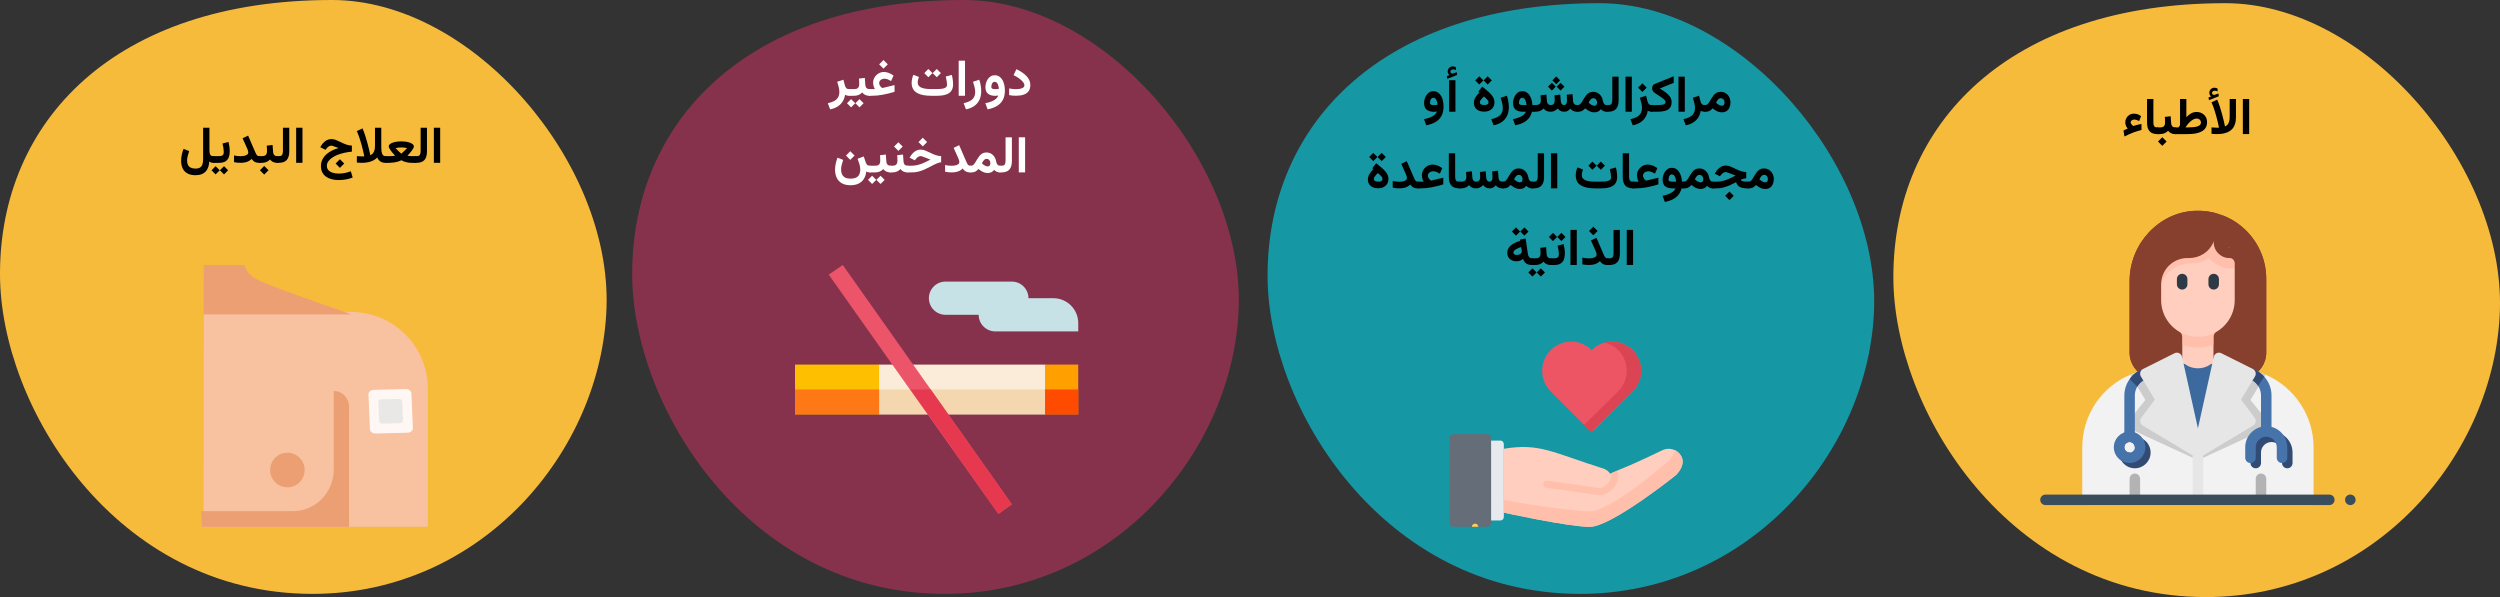
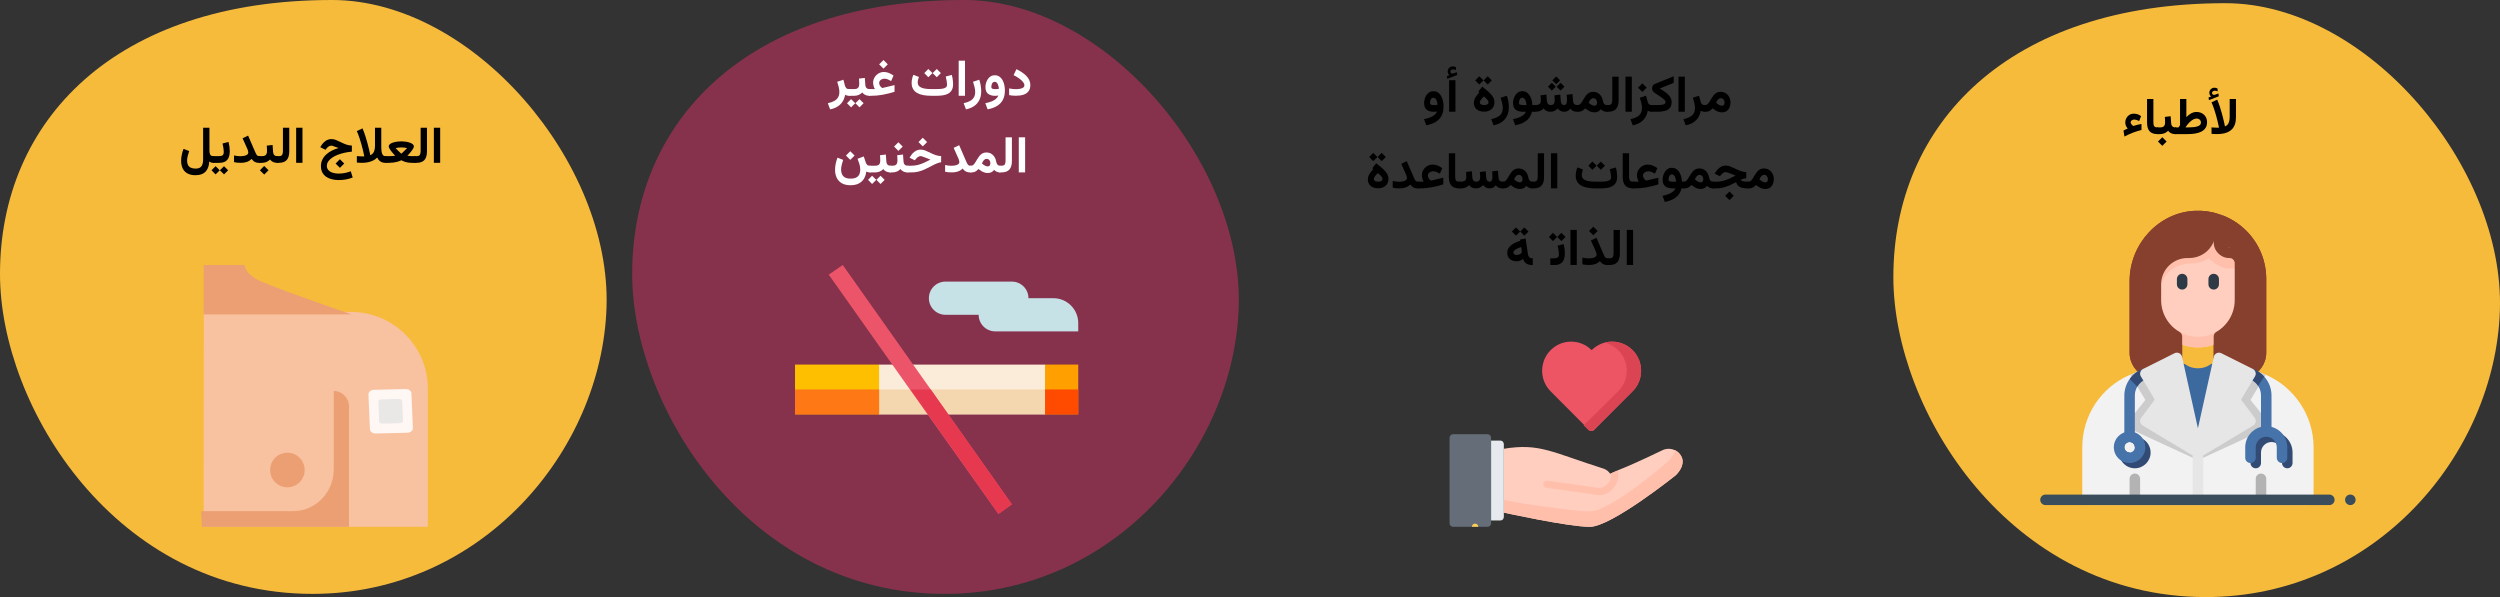
<svg xmlns="http://www.w3.org/2000/svg" width="783px" height="187px" viewBox="0 0 783 187" version="1.1">
  <rect x="0" y="0" width="783" height="187" fill="#333333" stroke="none" />
  <title>Group 10@2x</title>
  <g id="Page-1" stroke="none" stroke-width="1" fill="none" fill-rule="evenodd">
    <g id="vorlage" transform="translate(-123, -3101)">
      <g id="Group-10" transform="translate(123, 3101)">
        <g id="rauchen-aufhoeren-copy-2" fill-rule="nonzero">
          <g id="Oval-Copy-2-Clipped" transform="translate(593, 1)" fill="#F7BB3C">
            <path d="M97.864,186 C150.74,186 188.482,141.387 189.963,96.243 C191.444,51.099 148.284,0 103.966,0 C36.01,0 0,37.829 0,85.794 C0,127.513 36.292,186 97.864,186 Z" id="Oval-Copy-2" />
          </g>
          <g id="Group" transform="translate(639, 65.999)">
            <path d="M64.207,16.464 L64.207,27.988 C64.207,31.067 63.252,34.047 61.474,36.566 C60.239,38.294 58.609,39.776 56.798,40.813 C56.008,41.274 55.185,41.653 54.329,41.965 C52.765,42.525 51.086,42.805 49.39,42.805 C47.694,42.805 46.015,42.525 44.451,41.965 C43.578,41.653 42.755,41.257 41.965,40.797 C37.421,38.195 34.573,33.273 34.573,27.988 L34.573,23.049 C34.573,16.694 39.742,11.525 46.097,11.525 L46.69,11.525 C48.665,11.525 50.46,10.356 51.234,8.545 L54.032,1.993 C54.345,1.252 55.135,0.857 55.909,1.021 C55.959,1.038 56.024,1.054 56.074,1.071 L56.09,1.087 C56.14,1.087 56.189,1.12 56.238,1.153 C55.81,1.087 55.366,1.186 55.02,1.449 C54.592,1.746 54.329,2.256 54.329,2.783 L54.329,9.697 L57.062,3.277 C57.243,2.865 57.243,2.371 57.045,1.96 C56.897,1.614 56.601,1.318 56.255,1.153 C56.321,1.17 56.37,1.186 56.42,1.202 C56.518,1.219 56.617,1.268 56.716,1.318 C57.276,1.581 57.621,2.157 57.621,2.783 L57.621,9.879 C57.621,10.323 57.786,10.718 58.099,11.015 C58.428,11.36 58.823,11.525 59.268,11.525 C61.984,11.525 64.207,13.747 64.207,16.464 L64.207,16.464 Z" id="Path" fill="#FFCEBF" />
            <path d="M57.621,39.381 L57.621,40.303 C57.358,40.484 57.078,40.648 56.798,40.813 C56.008,41.274 55.185,41.653 54.329,41.965 C52.765,42.525 51.086,42.805 49.39,42.805 C47.694,42.805 46.015,42.525 44.451,41.965 C43.578,41.653 42.755,41.257 41.965,40.797 C41.685,40.648 41.421,40.484 41.158,40.303 L41.158,39.381 C41.158,38.788 41.471,38.245 41.981,37.948 C42.508,37.652 43.134,37.669 43.644,37.965 C47.085,39.99 51.695,39.99 55.135,37.965 C55.646,37.669 56.271,37.652 56.798,37.948 C57.309,38.245 57.621,38.788 57.621,39.381 L57.621,39.381 Z" id="Path" fill="#FFBFAB" />
-             <path d="M57.621,40.303 L57.621,46.098 C57.621,46.213 57.605,46.345 57.588,46.46 L55.728,54.84 C55.646,55.218 55.432,55.548 55.119,55.778 C53.571,56.963 51.53,57.622 49.39,57.622 C47.25,57.622 45.208,56.963 43.661,55.778 C43.348,55.548 43.134,55.218 43.051,54.84 L41.191,46.46 C41.175,46.345 41.158,46.213 41.158,46.098 L41.158,40.303 C41.421,40.484 41.685,40.648 41.965,40.797 C42.755,41.257 43.578,41.653 44.451,41.965 C46.015,42.525 47.694,42.805 49.39,42.805 C51.086,42.805 52.765,42.525 54.329,41.965 C55.185,41.653 56.008,41.274 56.798,40.813 C57.078,40.648 57.358,40.484 57.621,40.303 L57.621,40.303 Z" id="Path" fill="#FFCEBF" />
            <path d="M57.062,3.277 L54.329,9.697 L54.329,2.783 C54.329,2.256 54.592,1.746 55.02,1.449 C55.366,1.186 55.81,1.087 56.238,1.153 C56.189,1.12 56.14,1.087 56.09,1.087 C56.206,1.104 56.321,1.137 56.42,1.202 C56.37,1.186 56.321,1.17 56.255,1.153 C56.601,1.318 56.897,1.614 57.045,1.96 C57.243,2.371 57.243,2.865 57.062,3.277 Z" id="Path" fill="#F7CEB7" />
            <path d="M37.865,23.049 C37.865,23.049 39.512,16.464 47.743,16.464 C51.036,16.464 52.682,14.818 52.682,14.818 C52.682,14.818 55.975,18.11 59.268,18.11 C62.56,18.11 62.56,18.11 62.56,18.11 L62.56,14.818 L60.914,8.232 L54.329,8.232 L44.451,9.879 L39.512,13.171 L37.865,14.818 L36.219,19.756 L37.865,26.342 L37.865,23.049 Z" id="Path" fill="#FFBFAB" />
            <path d="M54.032,1.993 L51.234,8.545 C50.46,10.356 48.665,11.525 46.69,11.525 L46.097,11.525 C39.742,11.525 34.573,16.694 34.573,23.049 L34.573,27.988 C34.573,33.273 37.421,38.195 41.965,40.797 C42.755,41.257 43.578,41.653 44.451,41.965 L44.451,46.098 C44.451,46.723 44.105,47.299 43.545,47.563 L34.589,52.041 C34.359,52.156 34.095,52.222 33.848,52.222 C33.651,52.222 33.453,52.189 33.256,52.107 C30.111,50.921 27.988,47.843 27.988,44.451 L27.988,22.028 C27.988,10.307 37.223,0.429 48.567,0.017 C51.069,-0.082 53.555,0.248 55.909,1.021 C55.135,0.857 54.345,1.252 54.032,1.993 L54.032,1.993 Z" id="Path" fill="#873F2E" />
            <path d="M70.792,21.403 L70.792,44.451 C70.792,47.843 68.668,50.921 65.524,52.107 C65.326,52.189 65.129,52.222 64.931,52.222 C64.684,52.222 64.421,52.173 64.19,52.041 L55.234,47.563 C54.674,47.299 54.329,46.723 54.329,46.098 L54.329,41.965 C55.185,41.653 56.008,41.274 56.798,40.813 C58.609,39.776 60.239,38.294 61.474,36.566 C63.252,34.047 64.207,31.067 64.207,27.988 L64.207,16.464 C64.207,13.747 61.984,11.525 59.268,11.525 C58.823,11.525 58.428,11.36 58.099,11.015 C57.786,10.718 55.975,10.323 55.975,9.879 L57.621,2.783 C57.621,2.157 57.276,1.581 56.716,1.318 C56.617,1.268 56.518,1.219 56.42,1.202 C56.452,1.202 56.485,1.202 56.518,1.219 C59.498,2.256 62.264,4.001 64.536,6.257 C68.569,10.307 70.792,15.674 70.792,21.403 Z" id="Path" fill="#873F2E" />
            <path d="M33.849,52.222 C33.651,52.222 33.452,52.187 33.263,52.115 C30.108,50.915 27.988,47.836 27.988,44.451 L27.988,22.028 C27.988,10.31 37.222,0.436 48.572,0.018 C51.139,-0.087 53.672,0.268 56.072,1.075 C56.506,1.22 56.861,1.542 57.049,1.96 C57.237,2.379 57.242,2.858 57.062,3.28 L54.279,9.816 C52.977,12.856 49.998,14.818 46.69,14.818 L46.097,14.818 C41.558,14.818 37.865,18.51 37.865,23.049 L37.865,27.988 C37.865,32.098 40.072,35.917 43.624,37.952 C44.135,38.245 44.451,38.791 44.451,39.381 L44.451,46.098 C44.451,46.721 44.099,47.291 43.541,47.57 L34.585,52.049 C34.354,52.164 34.102,52.222 33.849,52.222 L33.849,52.222 Z M49.449,3.293 C49.2,3.293 48.951,3.299 48.7,3.309 C39.091,3.662 31.28,12.06 31.28,22.028 L31.28,44.451 C31.28,46.247 32.276,47.9 33.817,48.751 L41.158,45.08 L37.865,42.805 C33.78,40.087 32.927,32.949 32.927,27.988 L32.927,23.049 C32.927,16.695 36.45,8.232 42.804,8.232 L46.097,8.232 C48.087,8.232 48.608,8.41 49.39,6.586 L47.743,4.94 C46.49,4.66 50.758,3.293 49.449,3.293 Z" id="Shape" fill="#873F2E" />
            <path d="M64.931,52.222 C64.678,52.222 64.426,52.165 64.195,52.049 L55.239,47.57 C54.681,47.291 54.329,46.721 54.329,46.098 L54.329,39.381 C54.329,38.789 54.646,38.243 55.16,37.95 C56.571,37.146 57.823,36.008 58.781,34.658 C60.177,32.693 60.914,30.387 60.914,27.988 L60.914,16.464 C60.914,16.01 60.739,15.587 60.42,15.271 C60.121,14.976 59.777,14.818 59.315,14.818 C57.987,14.864 56.714,14.321 55.767,13.349 C54.85,12.456 54.329,11.213 54.329,9.879 L54.329,2.783 C54.329,2.251 54.586,1.751 55.019,1.442 C55.453,1.132 56.009,1.052 56.512,1.226 C59.494,2.256 62.267,3.997 64.531,6.262 C68.568,10.299 70.792,15.676 70.792,21.403 L70.792,44.451 C70.792,47.836 68.671,50.915 65.516,52.115 C65.327,52.187 65.129,52.222 64.931,52.222 L64.931,52.222 Z M57.621,45.08 L64.962,48.751 C66.503,47.9 67.499,46.247 67.499,44.451 L67.499,21.403 C67.499,16.555 65.618,12.006 62.203,8.59 C60.857,7.244 59.301,6.117 57.621,5.266 C57.621,5.266 57.315,9.58 57.621,9.879 C57.867,10.129 58.665,11.534 59.271,11.525 C59.285,11.525 59.252,9.879 59.268,9.879 C60.564,9.879 63.29,12.263 64.207,13.171 C65.154,14.11 65.853,16.772 65.853,18.11 L65.853,29.634 C65.853,32.721 64.353,35.342 62.56,37.866 C61.517,39.336 60.752,40.17 59.268,41.159 L57.621,45.08 Z" id="Shape" fill="#873F2E" />
            <path d="M55,48.151 C54.417,47.778 53.664,47.811 53.113,48.233 C51.165,49.725 47.615,49.725 45.666,48.233 C45.116,47.811 44.363,47.778 43.78,48.151 C43.196,48.523 42.907,49.221 43.058,49.896 L47.783,71.149 C47.95,71.903 48.618,72.439 49.39,72.439 C50.161,72.439 50.829,71.903 50.997,71.149 L55.722,49.896 C55.872,49.221 55.584,48.523 55,48.151 Z" id="Path" fill="#3C699E" />
            <path d="M85.609,74.085 L85.609,90.548 C85.609,91.454 84.868,92.195 83.963,92.195 L14.817,92.195 C13.911,92.195 13.171,91.454 13.171,90.548 L13.171,74.085 C13.171,64.141 19.032,55.334 28.02,51.432 C28.07,51.415 28.136,51.382 28.185,51.366 C28.877,51.053 29.584,50.79 30.309,50.559 C30.342,50.543 30.391,50.526 30.424,50.526 C31.198,50.279 32.021,50.065 32.861,49.884 C33.552,49.736 34.26,50.049 34.622,50.658 L39.281,58.429 C39.627,58.988 39.578,59.713 39.183,60.256 L35.347,65.376 L49.39,73.805 L63.433,65.376 L59.597,60.256 C59.202,59.713 59.152,58.988 59.498,58.429 L64.157,50.658 C64.519,50.049 65.227,49.752 65.902,49.884 C67.532,50.214 69.113,50.724 70.594,51.366 C70.644,51.382 70.71,51.415 70.759,51.432 C79.6,55.301 85.609,64.158 85.609,74.085 L85.609,74.085 Z" id="Path" fill="#F2F2F2" />
            <path d="M44.451,24.695 C43.542,24.695 42.804,23.958 42.804,23.049 L42.804,21.403 C42.804,20.494 43.542,19.756 44.451,19.756 C45.36,19.756 46.097,20.494 46.097,21.403 L46.097,23.049 C46.097,23.958 45.36,24.695 44.451,24.695 Z" id="Path" fill="#2F3A47" />
            <path d="M54.329,24.695 C53.42,24.695 52.682,23.958 52.682,23.049 L52.682,21.403 C52.682,20.494 53.42,19.756 54.329,19.756 C55.238,19.756 55.975,20.494 55.975,21.403 L55.975,23.049 C55.975,23.958 55.238,24.695 54.329,24.695 Z" id="Path" fill="#2F3A47" />
            <path d="M49.39,73.805 L49.39,77.378 L47.743,77.378 L26.341,67.5 L32.927,59.268 L28.185,51.366 C28.877,51.053 29.584,50.79 30.309,50.559 C30.342,50.543 30.391,50.526 30.424,50.526 C31.198,50.279 32.021,50.065 32.861,49.884 C33.552,49.736 34.26,50.049 34.622,50.658 L39.281,58.429 C39.627,58.988 39.578,59.713 39.183,60.256 L35.347,65.376 L49.39,73.805 Z" id="Path" fill="#CCCCCC" />
            <path d="M72.438,67.5 L51.036,77.378 L49.39,77.378 L49.39,73.805 L63.433,65.376 L59.597,60.256 C59.202,59.713 59.152,58.988 59.498,58.429 L64.157,50.658 C64.519,50.049 65.227,49.752 65.902,49.884 C67.532,50.214 69.113,50.724 70.594,51.366 L65.853,59.268 L72.438,67.5 Z" id="Path" fill="#CCCCCC" />
            <path d="M33.453,52.601 C32.12,53.045 31.05,53.934 30.391,55.087 C29.897,55.91 29.634,56.881 29.634,57.885 L29.634,70.793 C29.634,71.698 28.893,72.439 27.988,72.439 C27.082,72.439 26.341,71.698 26.341,70.793 L26.341,57.885 C26.341,55.976 26.95,54.198 28.02,52.716 C29.058,51.234 30.589,50.082 32.4,49.473 C33.272,49.193 34.194,49.654 34.491,50.51 C34.77,51.382 34.309,52.304 33.453,52.601 Z" id="Path" fill="#4673AA" />
            <path d="M72.438,57.885 L72.438,69.146 C72.438,70.052 71.697,70.793 70.792,70.793 C69.887,70.793 69.146,70.052 69.146,69.146 L69.146,57.885 C69.146,56.782 68.833,55.729 68.24,54.856 C67.582,53.819 66.561,53.012 65.326,52.601 C64.47,52.304 64.009,51.382 64.289,50.51 C64.585,49.654 65.507,49.193 66.38,49.473 C67.878,49.983 69.179,50.856 70.166,51.975 C71.599,53.572 72.438,55.646 72.438,57.885 Z" id="Path" fill="#4673AA" />
            <path d="M77.377,80.671 C76.468,80.671 75.731,79.933 75.731,79.024 L75.731,75.732 C75.731,73.916 74.254,72.439 72.438,72.439 C70.622,72.439 69.146,73.916 69.146,75.732 L69.146,79.024 C69.146,79.933 68.409,80.671 67.499,80.671 C66.59,80.671 65.853,79.933 65.853,79.024 L65.853,75.732 C65.853,72.1 68.807,69.146 72.438,69.146 C76.069,69.146 79.024,72.1 79.024,75.732 L79.024,79.024 C79.024,79.933 78.286,80.671 77.377,80.671 Z" id="Path" fill="#324B74" />
            <path d="M32.202,71.517 C31.445,71.056 30.572,70.793 29.634,70.793 C26.917,70.793 24.695,73.015 24.695,75.732 C24.695,76.67 24.958,77.542 25.419,78.3 C26.292,79.716 27.856,80.671 29.634,80.671 C32.35,80.671 34.573,78.448 34.573,75.732 C34.573,73.953 33.618,72.389 32.202,71.517 Z M27.988,72.439 C28.893,72.439 29.634,73.18 29.634,74.085 C30.539,74.085 31.28,74.826 31.28,75.732 C31.28,76.637 30.539,77.378 29.634,77.378 C28.728,77.378 27.988,76.637 27.988,75.732 C27.082,75.732 26.341,74.991 26.341,74.085 C26.341,73.18 27.082,72.439 27.988,72.439 Z" id="Shape" fill="#324B74" />
            <path d="M32.202,71.517 C31.33,70.101 29.766,69.146 27.988,69.146 C25.271,69.146 23.049,71.369 23.049,74.085 C23.049,75.863 24.003,77.427 25.419,78.3 C26.177,78.761 27.049,79.024 27.988,79.024 C30.704,79.024 32.927,76.802 32.927,74.085 C32.927,73.147 32.663,72.274 32.202,71.517 Z M26.341,74.085 C26.341,73.18 27.082,72.439 27.988,72.439 C28.893,72.439 29.634,73.18 29.634,74.085 C29.634,74.991 28.893,75.732 27.988,75.732 C27.082,75.732 26.341,74.991 26.341,74.085 Z" id="Shape" fill="#4673AA" />
            <path d="M75.731,79.024 C74.822,79.024 74.085,78.287 74.085,77.378 L74.085,74.085 C74.085,72.269 72.608,70.793 70.792,70.793 C68.976,70.793 67.499,72.269 67.499,74.085 L67.499,77.378 C67.499,78.287 66.762,79.024 65.853,79.024 C64.944,79.024 64.207,78.287 64.207,77.378 L64.207,74.085 C64.207,70.454 67.161,67.5 70.792,67.5 C74.423,67.5 77.377,70.454 77.377,74.085 L77.377,77.378 C77.377,78.287 76.64,79.024 75.731,79.024 Z" id="Path" fill="#4673AA" />
            <path d="M29.634,92.195 C28.725,92.195 27.988,91.458 27.988,90.548 L27.988,83.963 C27.988,83.054 28.725,82.317 29.634,82.317 C30.543,82.317 31.28,83.054 31.28,83.963 L31.28,90.548 C31.28,91.458 30.543,92.195 29.634,92.195 Z" id="Path" fill="#B3B3B3" />
            <path d="M69.146,92.195 C68.236,92.195 67.499,91.458 67.499,90.548 L67.499,83.963 C67.499,83.054 68.236,82.317 69.146,82.317 C70.055,82.317 70.792,83.054 70.792,83.963 L70.792,90.548 C70.792,91.458 70.055,92.195 69.146,92.195 Z" id="Path" fill="#B3B3B3" />
            <path d="M70.166,51.975 L68.24,54.856 C67.582,53.819 66.561,53.012 65.326,52.601 C64.47,52.304 64.009,51.382 64.289,50.51 C64.585,49.654 65.507,49.193 66.38,49.473 C67.878,49.983 69.179,50.856 70.166,51.975 Z" id="Path" fill="#324B74" />
            <path d="M33.453,52.601 C32.12,53.045 31.05,53.934 30.391,55.087 L28.02,52.716 C29.058,51.234 30.589,50.082 32.4,49.473 C33.272,49.193 34.194,49.654 34.491,50.51 C34.77,51.382 34.309,52.304 33.453,52.601 L33.453,52.601 Z" id="Path" fill="#324B74" />
            <path d="M62.895,59.166 L67.261,51.89 C67.499,51.496 67.562,51.021 67.435,50.58 C67.307,50.138 67,49.77 66.589,49.564 L56.711,44.625 C56.259,44.398 55.726,44.393 55.268,44.611 C54.811,44.828 54.479,45.245 54.368,45.739 L49.39,68.143 L44.411,45.739 C44.3,45.245 43.968,44.828 43.511,44.611 C43.054,44.394 42.522,44.399 42.068,44.625 L32.191,49.564 C31.779,49.77 31.472,50.138 31.345,50.58 C31.217,51.021 31.28,51.496 31.519,51.89 L35.885,59.166 L31.61,64.866 C31.33,65.239 31.222,65.713 31.311,66.17 C31.401,66.628 31.68,67.026 32.079,67.265 L47.743,76.664 L47.743,90.548 C47.743,91.458 48.481,92.195 49.39,92.195 C50.299,92.195 51.036,91.458 51.036,90.548 L51.036,76.664 L66.7,67.265 C67.1,67.026 67.379,66.628 67.469,66.17 C67.558,65.713 67.45,65.239 67.17,64.866 L62.895,59.166 Z" id="Path" fill="#E6E6E6" />
            <path d="M90.548,92.195 L1.646,92.195 C0.737,92.195 0,91.458 0,90.548 C0,89.639 0.737,88.902 1.646,88.902 L90.548,88.902 C91.457,88.902 92.194,89.639 92.194,90.548 C92.194,91.458 91.457,92.195 90.548,92.195 Z" id="Path" fill="#394D5C" />
            <path d="M97.125,92.203 C96.216,92.203 95.471,91.458 95.471,90.548 C95.471,89.639 96.216,88.894 97.125,88.894 C98.034,88.894 98.78,89.639 98.78,90.548 C98.78,91.458 98.034,92.203 97.125,92.203 Z" id="Shape" fill="#394D5C" />
          </g>
          <g id="Oval-Copy-10-Clipped" transform="translate(198, 0)" fill="#87324C">
            <path d="M97.864,186 C150.74,186 188.482,141.387 189.963,96.243 C191.444,51.099 148.284,0 103.966,0 C36.01,0 0,37.829 0,85.794 C0,127.513 36.292,186 97.864,186 Z" id="Oval-Copy-10" />
          </g>
          <g id="Path" transform="translate(249, 83)">
            <polygon fill="#FAECD8" points="83.506 38.981 78.309 46.777 26.334 46.777 21.136 38.981 26.334 31.185 78.309 31.185" />
            <polygon fill="#F4D7AF" points="83.506 38.981 78.309 46.777 26.334 46.777 21.136 38.981" />
            <path d="M80.908,10.395 L73.111,10.395 C73.111,7.524 70.785,5.197 67.914,5.197 L47.124,5.197 C44.253,5.197 41.926,7.524 41.926,10.395 C41.926,13.266 44.253,15.592 47.124,15.592 L57.519,15.592 C57.519,18.463 59.846,20.79 62.716,20.79 L88.704,20.79 L88.704,18.191 C88.704,13.886 85.213,10.395 80.908,10.395 Z" fill="#C6E2E7" />
            <polygon fill="#FDBF00" points="0 31.185 26.334 31.185 26.334 46.777 0 46.777" />
            <polygon fill="#FF7816" points="0 38.981 26.334 38.981 26.334 46.777 0 46.777" />
            <polygon fill="#FF9F00" points="78.309 31.185 88.704 31.185 88.704 46.777 78.309 46.777" />
            <polygon fill="#FF4B00" points="78.309 38.981 88.704 38.981 88.704 46.777 78.309 46.777" />
            <polygon fill="#EC5569" points="67.914 74.948 63.704 77.962 35.984 38.981 10.568 3.015 14.952 0 42.498 38.981" />
            <polygon fill="#E63950" points="67.914 74.948 63.704 77.962 36.157 38.981 42.498 38.981" />
          </g>
          <g id="Oval-Copy-4-Clipped" transform="translate(397, 1)" fill="#1598A4">
-             <path d="M97.864,185 C150.74,185 188.482,140.627 189.963,95.726 C191.444,50.825 148.284,0 103.966,0 C36.01,0 0,37.626 0,85.332 C0,126.828 36.292,185 97.864,185 Z" id="Oval-Copy-4" />
-           </g>
+             </g>
          <g id="Group" transform="translate(454, 107)">
            <path d="M50.438,41.331 L52.906,40.219 C58.517,37.997 66.371,34.153 66.371,34.153 C68.525,32.931 71.263,33.643 72.499,35.774 C73.732,37.91 72.499,40.219 70.859,41.843 C70.859,41.843 50.662,58 43.93,58 C37.197,58 17,53.555 17,53.555 L17,33.552 C28.22,31.707 32.058,34.663 48.418,39.842 C49.316,40.219 49.921,40.753 50.303,41.4 L50.438,41.331 Z" id="Path" fill="#FFCEBF" />
            <g id="Path" transform="translate(17, 34)" fill="#FFBFAB">
              <path d="M55.499,1.741 C55.047,0.961 54.392,0.376 53.642,0 C53.369,1.241 52.568,2.421 51.615,3.367 C51.615,3.367 33.662,19.14 26.93,19.14 C21.565,19.14 5.431,16.727 0,15.579 L0,19.548 C0,19.548 20.197,24 26.93,24 C33.662,24 53.859,7.819 53.859,7.819 C55.499,6.193 56.732,3.88 55.499,1.741 Z" />
              <path d="M29.847,14.068 C31.666,14.068 33.513,13.066 34.736,11.36 C35.913,9.719 36.15,7.847 35.391,6.428 L33.439,7.306 L33.351,7.349 C33.367,7.373 33.399,7.417 33.41,7.434 C33.785,8.084 33.588,9.119 32.906,10.071 C32.157,11.119 30.774,12.058 29.376,11.801 C27.175,11.401 14.168,9.641 13.616,9.567 C13.009,9.48 12.437,9.91 12.354,10.519 C12.271,11.127 12.7,11.688 13.314,11.771 C13.447,11.788 26.823,13.599 28.968,13.988 C29.259,14.042 29.553,14.068 29.847,14.068 Z" />
            </g>
            <path d="M16,31 L13,31 L13,56 L16,56 C16.55,56 17,55.502 17,54.894 C17,54.286 17,53.275 17,52.649 L17,34.418 C17,33.791 17,32.766 17,32.139 C17,31.513 16.55,31 16,31 Z" id="Path" fill="#E6E9ED" />
            <path d="M13,54.589 C13,55.202 13,56.206 13,56.819 L13,56.885 C13,57.498 12.512,58 11.917,58 L1.083,58 C0.487,58 0,57.498 0,56.885 L0,30.115 C0,29.502 0.488,29 1.083,29 L11.917,29 C12.512,29 13,29.502 13,30.115 L13,30.115 C13,30.729 13,31.733 13,32.346 L13,54.589 L13,54.589 Z" id="Path" fill="#656D78" />
            <path d="M8.005,57 L7.983,57 C7.435,57 7,57.449 7,58 L9,58 C9,57.449 8.553,57 8.005,57 Z" id="Path" fill="#FFCE54" />
            <path d="M57.342,2.668 C53.8,-0.889 48.042,-0.889 44.5,2.668 C40.958,-0.889 35.2,-0.889 31.658,2.668 C28.114,6.225 28.114,12.008 31.658,15.567 L41.289,25.24 L43.611,27.55 L43.612,27.55 C43.814,27.823 44.136,28 44.5,28 C44.862,28 45.183,27.824 45.385,27.554 L45.386,27.554 L57.342,15.567 C60.886,12.008 60.886,6.225 57.342,2.668 Z" id="Path" fill="#ED5565" />
            <path d="M57.3,2.667 C54.925,0.319 51.569,-0.478 48.527,0.274 C50.094,0.661 51.578,1.458 52.801,2.667 C56.401,6.224 56.401,12.008 52.801,15.567 L42,26.227 L43.351,27.55 L43.352,27.55 C43.557,27.823 43.884,28 44.254,28 C44.622,28 44.948,27.824 45.153,27.554 L45.155,27.554 L57.3,15.567 C60.9,12.008 60.9,6.224 57.3,2.667 Z" id="Path" fill="#DA4453" />
          </g>
          <g id="Oval-Copy-3-Clipped" fill="#F7BB3C">
            <path d="M97.864,186 C150.74,186 188.482,141.387 189.963,96.243 C191.444,51.099 148.284,0 103.966,0 C36.01,0 0,37.829 0,85.794 C0,127.513 36.292,186 97.864,186 Z" id="Oval-Copy-3" />
          </g>
          <g id="Group-60" transform="translate(63, 83)">
            <g id="shoulder">
              <path d="M46.894,14.698 L0.849,14.698 L0.772,82 L71,82 L71,38.735 C71,25.46 60.207,14.698 46.894,14.698 Z" id="Path" fill="#F8C19F" />
              <path d="M17.604,4.585 C15.225,3.299 13.882,1.771 13.575,0 L0.799,0 L0.772,15.472 L47.076,15.472 C29.806,9.5 19.982,5.871 17.604,4.585 Z" id="Path" fill="#EB9F72" />
              <path d="M41.536,39.453 L41.536,63.999 C41.536,71.229 35.843,77.091 28.82,77.091 L0,77.091 L0.238,82 L46.304,82 L46.304,44.362 C46.304,41.651 44.17,39.453 41.536,39.453 Z" id="Path" fill="#EB9F72" />
              <ellipse id="Oval" fill="#EB9F72" cx="27.011" cy="64.208" rx="5.402" ry="5.415" />
            </g>
            <g id="bandage" transform="translate(59.357, 45.81) rotate(-47) translate(-59.357, -45.81) translate(49.517, 35.97)">
              <path d="M5.111,16.802 C4.164,16.825 3.371,16.212 3.338,15.431 L2.879,4.59 C2.846,3.806 3.59,3.148 4.542,3.12 L14.569,2.878 C15.517,2.856 16.309,3.468 16.342,4.25 L16.801,15.09 C16.835,15.874 16.09,16.533 15.138,16.56 L5.111,16.802 Z" id="XMLID_391_" fill="#FFF7F3" transform="translate(9.84, 9.84) rotate(47) translate(-9.84, -9.84) " />
              <path d="M7.213,13.708 C6.686,13.72 6.246,13.38 6.228,12.946 L5.973,6.924 C5.954,6.488 6.368,6.122 6.897,6.107 L12.467,5.973 C12.994,5.96 13.434,6.3 13.452,6.734 L13.707,12.757 C13.726,13.193 13.312,13.558 12.784,13.573 L7.213,13.708 Z" id="XMLID_391_" fill="#E9E8E7" transform="translate(9.84, 9.84) rotate(47) translate(-9.84, -9.84) " />
            </g>
          </g>
        </g>
        <g id="الأطباء" transform="translate(665.071, 27.469)" fill="#000000" fill-rule="nonzero">
-           <polygon id="Path" points="39.371 3.536 37.389 3.536 37.389 14.523 39.371 14.523" />
          <path d="M27.46,2.742 L26.64,3.055 L26.773,3.906 L29.859,2.688 L29.734,1.805 L28.624,2.211 C28.614,2.216 28.604,2.22 28.593,2.223 C28.583,2.225 28.572,2.227 28.562,2.227 C28.286,2.263 28.08,2.219 27.945,2.094 C27.809,1.969 27.739,1.833 27.734,1.688 C27.734,1.443 27.824,1.258 28.003,1.133 C28.183,1.008 28.377,0.945 28.585,0.945 C28.736,0.945 28.883,0.962 29.027,0.996 C29.17,1.03 29.322,1.089 29.484,1.172 L29.476,0.273 C29.32,0.185 29.167,0.117 29.019,0.07 C28.87,0.023 28.689,0 28.476,0 C28.064,0 27.699,0.148 27.378,0.445 C27.058,0.742 26.898,1.122 26.898,1.586 C26.898,1.867 26.947,2.094 27.046,2.266 C27.145,2.438 27.283,2.596 27.46,2.742 Z M29.179,14.531 C29.778,14.531 30.37,14.49 30.956,14.406 C31.542,14.323 32.093,14.171 32.609,13.949 C33.124,13.728 33.579,13.418 33.972,13.02 C34.365,12.621 34.674,12.109 34.898,11.484 C35.122,10.859 35.234,10.099 35.234,9.203 L35.234,3.539 L33.265,3.539 L33.265,9.125 C33.265,9.698 33.209,10.184 33.097,10.582 C32.985,10.98 32.821,11.306 32.605,11.559 C32.389,11.811 32.117,12.003 31.788,12.133 C31.788,12.133 31.753,11.958 31.683,11.609 C31.613,11.26 31.508,10.792 31.37,10.203 C31.232,9.615 31.064,8.956 30.867,8.227 C30.669,7.497 30.443,6.745 30.191,5.969 C29.938,5.193 29.661,4.451 29.359,3.742 L27.57,4.578 C27.872,5.255 28.145,5.96 28.39,6.691 C28.635,7.423 28.852,8.134 29.042,8.824 C29.232,9.514 29.391,10.137 29.519,10.691 C29.647,11.246 29.744,11.688 29.812,12.016 C29.88,12.344 29.913,12.508 29.913,12.508 C29.835,12.513 29.749,12.516 29.656,12.516 C29.562,12.516 29.455,12.516 29.335,12.516 C29.101,12.516 28.83,12.508 28.523,12.492 C28.216,12.477 27.9,12.456 27.577,12.43 L27.577,14.445 C27.854,14.466 28.123,14.486 28.386,14.504 C28.649,14.522 28.913,14.531 29.179,14.531 Z" id="Shape" />
          <path d="M22.913,9.661 C23.302,9.661 23.624,9.778 23.879,10.011 C24.133,10.245 24.261,10.55 24.261,10.927 C24.261,11.232 24.158,11.483 23.953,11.678 C23.748,11.874 23.461,12.027 23.093,12.137 C22.725,12.248 22.295,12.325 21.805,12.367 C21.315,12.41 20.785,12.432 20.217,12.432 L19.401,12.432 C19.653,12.057 19.919,11.702 20.2,11.369 C20.481,11.035 20.773,10.741 21.075,10.485 C21.378,10.23 21.684,10.028 21.993,9.882 C22.303,9.735 22.61,9.661 22.913,9.661 Z M17.254,12.432 L16.117,12.432 L16.117,14.531 L20.148,14.531 C21.02,14.531 21.822,14.467 22.555,14.339 C23.288,14.21 23.925,14.002 24.468,13.712 C25.011,13.423 25.431,13.039 25.729,12.561 C26.027,12.083 26.176,11.493 26.178,10.791 C26.178,10.168 26.037,9.618 25.754,9.139 C25.472,8.66 25.081,8.284 24.581,8.011 C24.081,7.738 23.505,7.602 22.851,7.602 C22.556,7.602 22.272,7.638 21.999,7.712 C21.726,7.786 21.46,7.892 21.202,8.03 C20.944,8.169 20.691,8.337 20.443,8.535 C20.195,8.732 19.947,8.958 19.697,9.212 L19.697,3.536 L17.716,3.536 L17.716,11.728 C17.634,11.847 17.556,11.963 17.482,12.076 C17.408,12.189 17.332,12.307 17.254,12.432 Z" id="Shape" />
          <path d="M10.546,12.432 L10.546,14.531 L10.921,14.531 L10.921,12.432 L10.546,12.432 Z M12.156,15.504 L10.806,16.859 L12.156,18.209 L13.511,16.859 L12.156,15.504 Z M12.953,9.149 C12.978,9.415 12.997,9.688 13.012,9.967 C13.027,10.245 13.034,10.531 13.034,10.823 C13.034,11.364 12.919,11.767 12.69,12.033 C12.461,12.299 12.051,12.432 11.46,12.432 L10.721,12.432 L10.721,14.531 L11.46,14.531 C11.953,14.531 12.42,14.44 12.861,14.258 C13.301,14.076 13.675,13.818 13.981,13.484 C14.139,13.693 14.325,13.876 14.539,14.032 C14.753,14.188 15,14.31 15.281,14.399 C15.563,14.487 15.88,14.531 16.234,14.531 L16.406,14.531 L16.406,12.432 L16.249,12.432 C15.958,12.432 15.719,12.377 15.531,12.268 C15.343,12.16 15.201,12.004 15.104,11.8 C15.008,11.597 14.951,11.359 14.933,11.086 L14.782,8.929 L12.953,9.149 Z" id="Shape" />
          <path d="M7.387,3.536 L7.387,10.97 C7.387,12.167 7.652,13.06 8.18,13.648 C8.708,14.237 9.539,14.531 10.671,14.531 L10.859,14.531 L10.859,12.432 L10.671,12.432 C10.156,12.432 9.81,12.31 9.634,12.068 C9.457,11.825 9.369,11.408 9.369,10.819 L9.369,3.536 L7.387,3.536 Z" id="Path" />
          <path d="M2.247,10.817 C2.247,10.584 2.362,10.385 2.591,10.223 C2.821,10.06 3.066,9.978 3.326,9.978 C3.596,9.978 3.864,10.022 4.132,10.109 C4.399,10.197 4.66,10.303 4.915,10.43 L5.52,8.907 C5.182,8.66 4.841,8.469 4.494,8.335 C4.148,8.201 3.725,8.133 3.224,8.133 C2.713,8.133 2.257,8.258 1.856,8.506 C1.456,8.755 1.141,9.088 0.911,9.504 C0.682,9.921 0.567,10.378 0.567,10.878 C0.567,11.241 0.632,11.584 0.762,11.906 C0.892,12.228 1.084,12.522 1.337,12.786 C1.101,12.895 0.872,12.998 0.651,13.095 C0.43,13.192 0.213,13.299 0,13.415 L0.309,15.286 C1.298,14.769 2.248,14.342 3.157,14.004 C4.067,13.666 4.895,13.414 5.643,13.249 L5.643,11.357 C5.337,11.413 5.059,11.466 4.811,11.518 C4.563,11.569 4.306,11.63 4.04,11.701 C3.774,11.772 3.458,11.869 3.091,11.99 C2.852,11.847 2.652,11.664 2.49,11.439 C2.328,11.215 2.247,11.008 2.247,10.817 Z" id="Path" />
        </g>
        <g id="مراكزالمشورة-أو-مجمو" transform="translate(428.413, 20.789)" fill="#000000" fill-rule="nonzero">
          <path d="M110.496,9.971 C110.878,9.971 111.177,10.102 111.394,10.364 C111.611,10.625 111.72,10.942 111.72,11.314 C111.72,11.596 111.654,11.835 111.522,12.033 C111.39,12.231 111.175,12.33 110.876,12.33 C110.75,12.33 110.606,12.307 110.444,12.26 C110.282,12.214 110.104,12.134 109.91,12.022 C109.782,11.948 109.647,11.857 109.505,11.751 C109.363,11.645 109.216,11.52 109.063,11.376 C109.16,11.171 109.276,10.96 109.413,10.744 C109.55,10.528 109.708,10.345 109.888,10.196 C110.068,10.046 110.27,9.971 110.496,9.971 Z M110.871,14.391 C111.469,14.391 111.968,14.257 112.367,13.99 C112.766,13.722 113.066,13.354 113.267,12.885 C113.469,12.416 113.57,11.879 113.57,11.274 C113.57,10.682 113.442,10.135 113.188,9.635 C112.933,9.134 112.571,8.732 112.1,8.427 C111.63,8.121 111.074,7.969 110.433,7.969 C109.96,7.969 109.552,8.068 109.207,8.267 C108.862,8.466 108.562,8.723 108.306,9.039 C108.05,9.355 107.82,9.689 107.614,10.04 C107.408,10.392 107.209,10.725 107.018,11.041 C106.827,11.357 106.627,11.615 106.417,11.813 C106.207,12.012 105.965,12.111 105.69,12.111 L105.401,12.111 L105.401,14.211 L105.729,14.211 C106.124,14.211 106.451,14.164 106.712,14.072 C106.972,13.979 107.201,13.853 107.399,13.693 C107.597,13.534 107.793,13.353 107.989,13.151 C108.293,13.393 108.597,13.607 108.903,13.794 C109.209,13.982 109.523,14.128 109.846,14.233 C110.17,14.338 110.511,14.391 110.871,14.391 Z" id="Shape" />
          <path d="M105.482,14.211 L105.69,14.211 L105.69,12.111 L105.396,12.111 C105.048,12.111 104.78,12.003 104.594,11.785 C104.407,11.568 104.267,11.281 104.174,10.924 L103.725,9.18 L101.783,9.819 C101.955,10.328 102.11,10.868 102.249,11.44 C102.387,12.011 102.457,12.531 102.457,12.998 C102.457,13.692 102.316,14.27 102.035,14.733 C101.754,15.195 101.344,15.57 100.805,15.856 C100.266,16.141 99.611,16.368 98.84,16.537 L99.555,18.459 C100.476,18.281 101.263,17.982 101.917,17.562 C102.57,17.143 103.092,16.622 103.481,16 C103.871,15.378 104.127,14.68 104.251,13.906 C104.394,13.994 104.571,14.067 104.783,14.125 C104.996,14.182 105.228,14.211 105.482,14.211 Z" id="Path" />
          <polygon id="Path" points="99.27 3.216 97.289 3.216 97.289 14.203 99.27 14.203" />
          <path d="M91.438,6.924 L95.791,5.159 L95.791,3.088 L89.84,5.513 C89.567,5.62 89.362,5.802 89.225,6.057 C89.087,6.312 89.019,6.578 89.019,6.857 C89.019,7.108 89.074,7.351 89.186,7.586 C89.297,7.821 89.456,8.015 89.661,8.168 C89.909,8.353 90.189,8.547 90.504,8.75 C90.819,8.953 91.136,9.16 91.458,9.369 C91.779,9.579 92.075,9.787 92.347,9.996 C92.618,10.204 92.837,10.404 93.003,10.596 C93.169,10.787 93.252,10.965 93.252,11.128 C93.252,11.39 93.159,11.593 92.972,11.735 C92.786,11.877 92.503,11.976 92.124,12.03 C91.746,12.084 91.267,12.111 90.689,12.111 L88.806,12.111 L88.806,14.211 L90.696,14.211 C91.612,14.211 92.402,14.121 93.066,13.94 C93.73,13.76 94.242,13.448 94.602,13.005 C94.961,12.561 95.141,11.946 95.141,11.159 C95.141,10.792 95.079,10.449 94.954,10.133 C94.83,9.816 94.654,9.517 94.425,9.235 C94.196,8.954 93.927,8.684 93.619,8.427 C93.311,8.169 92.972,7.917 92.603,7.671 C92.233,7.425 91.845,7.176 91.438,6.924 Z" id="Path" />
          <path d="M85.97,5.312 L84.618,6.664 L85.97,8.016 L87.321,6.664 L85.97,5.312 Z M88.884,14.211 L89.095,14.211 L89.095,12.109 L88.798,12.109 C88.449,12.109 88.182,12.001 87.997,11.785 C87.812,11.569 87.673,11.281 87.579,10.922 L87.126,9.18 L85.189,9.82 C85.361,10.331 85.515,10.871 85.653,11.441 C85.792,12.012 85.861,12.531 85.861,13 C85.861,13.693 85.72,14.271 85.439,14.734 C85.157,15.198 84.747,15.572 84.208,15.855 C83.669,16.139 83.014,16.367 82.243,16.539 L82.962,18.461 C83.879,18.279 84.664,17.978 85.318,17.559 C85.971,17.139 86.493,16.62 86.884,16 C87.275,15.38 87.532,14.682 87.657,13.906 C87.798,13.995 87.975,14.068 88.189,14.125 C88.402,14.182 88.634,14.211 88.884,14.211 Z" id="Shape" />
          <polygon id="Path" points="82.675 3.216 80.693 3.216 80.693 14.203 82.675 14.203" />
          <path d="M74.65,12.111 L74.65,14.211 L75.23,14.211 C76.388,14.211 77.229,13.912 77.751,13.313 C78.274,12.714 78.535,11.829 78.535,10.657 L78.535,3.216 L76.553,3.216 L76.553,10.506 C76.553,11.03 76.474,11.429 76.317,11.702 C76.159,11.975 75.799,12.111 75.237,12.111 L74.65,12.111 Z" id="Path" />
          <path d="M65.806,14.211 C66.2,14.211 66.528,14.164 66.788,14.072 C67.049,13.979 67.278,13.853 67.476,13.693 C67.673,13.534 67.87,13.353 68.066,13.151 C68.369,13.393 68.674,13.607 68.98,13.794 C69.285,13.982 69.6,14.128 69.923,14.233 C70.246,14.338 70.588,14.391 70.947,14.391 C71.406,14.391 71.796,14.311 72.115,14.15 C72.434,13.99 72.721,13.746 72.975,13.418 C73.169,13.646 73.428,13.835 73.751,13.985 C74.074,14.136 74.402,14.211 74.736,14.211 L74.947,14.211 L74.947,12.111 L74.743,12.111 C74.576,12.111 74.416,12.067 74.264,11.977 C74.112,11.887 73.978,11.739 73.862,11.532 C73.746,11.325 73.656,11.048 73.594,10.703 C73.504,10.19 73.326,9.728 73.06,9.316 C72.794,8.905 72.448,8.577 72.021,8.334 C71.595,8.091 71.091,7.969 70.509,7.969 C70.037,7.969 69.628,8.068 69.284,8.267 C68.939,8.466 68.638,8.723 68.383,9.039 C68.127,9.355 67.896,9.689 67.69,10.04 C67.484,10.392 67.286,10.725 67.094,11.041 C66.903,11.357 66.703,11.615 66.494,11.813 C66.284,12.012 66.042,12.111 65.767,12.111 L65.483,12.111 L65.478,14.211 L65.806,14.211 Z M70.572,9.971 C70.954,9.971 71.254,10.102 71.471,10.364 C71.688,10.625 71.797,10.942 71.797,11.314 C71.797,11.596 71.731,11.835 71.599,12.033 C71.467,12.231 71.252,12.33 70.953,12.33 C70.835,12.33 70.699,12.309 70.544,12.266 C70.389,12.222 70.221,12.152 70.039,12.053 C69.902,11.979 69.758,11.886 69.608,11.773 C69.457,11.661 69.301,11.529 69.14,11.376 C69.236,11.171 69.353,10.96 69.489,10.744 C69.626,10.528 69.784,10.345 69.964,10.196 C70.144,10.046 70.347,9.971 70.572,9.971 Z" id="Shape" />
          <path d="M58.993,3.148 L57.775,4.367 L58.993,5.586 L60.212,4.367 L58.993,3.148 Z M60.353,5.141 L59.134,6.359 L60.353,7.578 L61.572,6.359 L60.353,5.141 Z M57.634,5.141 L56.415,6.359 L57.634,7.578 L58.853,6.359 L57.634,5.141 Z M61.486,14.211 C61.944,14.211 62.328,14.118 62.638,13.934 C62.948,13.749 63.207,13.513 63.415,13.227 C63.613,13.534 63.896,13.775 64.263,13.949 C64.63,14.124 65.061,14.211 65.556,14.211 L65.759,14.211 L65.759,12.109 L65.54,12.109 C65.264,12.109 65.035,12.059 64.853,11.957 C64.671,11.855 64.531,11.71 64.435,11.52 C64.339,11.329 64.283,11.099 64.267,10.828 L64.103,8.664 L62.275,8.891 C62.301,9.214 62.323,9.538 62.341,9.863 C62.359,10.189 62.368,10.445 62.368,10.633 C62.368,10.914 62.34,11.167 62.283,11.391 C62.225,11.615 62.131,11.79 62.001,11.918 C61.871,12.046 61.697,12.109 61.478,12.109 C61.243,12.109 61.051,12.051 60.9,11.934 C60.749,11.816 60.635,11.66 60.56,11.465 C60.484,11.27 60.439,11.057 60.423,10.828 L60.259,8.844 L58.431,9.07 C58.447,9.268 58.462,9.471 58.478,9.68 C58.493,9.888 58.505,10.077 58.513,10.246 C58.521,10.415 58.525,10.539 58.525,10.617 C58.525,11.096 58.428,11.465 58.236,11.723 C58.043,11.98 57.717,12.109 57.259,12.109 C57.009,12.109 56.799,12.053 56.63,11.941 C56.461,11.829 56.331,11.676 56.24,11.48 C56.148,11.285 56.095,11.068 56.079,10.828 L55.915,8.844 L54.087,9.07 C54.103,9.268 54.117,9.471 54.13,9.68 C54.143,9.888 54.155,10.076 54.165,10.242 C54.176,10.409 54.181,10.534 54.181,10.617 C54.181,11.18 54.04,11.569 53.759,11.785 C53.478,12.001 53.043,12.109 52.454,12.109 L51.892,12.109 L51.892,14.211 L52.439,14.211 C53.064,14.211 53.585,14.12 54.001,13.938 C54.418,13.755 54.767,13.505 55.048,13.188 C55.267,13.5 55.552,13.749 55.904,13.934 C56.255,14.118 56.702,14.211 57.243,14.211 C57.691,14.211 58.105,14.116 58.486,13.926 C58.866,13.736 59.191,13.484 59.462,13.172 C59.676,13.474 59.949,13.723 60.283,13.918 C60.616,14.113 61.017,14.211 61.486,14.211 Z" id="Shape" />
          <path d="M48.374,7.76 C47.881,7.76 47.451,7.879 47.086,8.115 C46.721,8.352 46.419,8.66 46.18,9.038 C45.941,9.416 45.763,9.822 45.646,10.255 C45.53,10.688 45.472,11.099 45.472,11.49 C45.472,12.44 45.743,13.131 46.284,13.563 C46.826,13.995 47.616,14.211 48.655,14.211 L49.482,14.211 C49.353,14.587 49.099,14.926 48.719,15.227 C48.339,15.527 47.869,15.787 47.307,16.005 C46.745,16.223 46.124,16.398 45.444,16.532 L46.159,18.457 C47.183,18.257 48.05,17.969 48.759,17.592 C49.468,17.216 50.038,16.746 50.469,16.185 C50.9,15.623 51.207,14.965 51.388,14.211 L52.181,14.211 L52.181,12.111 L51.535,12.111 C51.499,11.528 51.409,10.975 51.262,10.451 C51.115,9.927 50.91,9.463 50.646,9.058 C50.382,8.654 50.062,8.337 49.685,8.106 C49.309,7.876 48.872,7.76 48.374,7.76 Z M48.63,12.111 C48.226,12.111 47.906,12.068 47.671,11.982 C47.436,11.895 47.319,11.705 47.319,11.411 C47.319,11.222 47.35,11.004 47.414,10.757 C47.477,10.51 47.585,10.293 47.738,10.107 C47.891,9.921 48.097,9.828 48.356,9.828 C48.578,9.828 48.769,9.895 48.928,10.029 C49.087,10.163 49.219,10.34 49.325,10.56 C49.43,10.78 49.514,11.025 49.576,11.295 C49.638,11.565 49.681,11.837 49.706,12.111 L48.63,12.111 Z" id="Shape" />
          <path d="M39.377,18.462 C40.365,18.265 41.216,17.921 41.93,17.43 C42.644,16.938 43.193,16.303 43.577,15.526 C43.961,14.748 44.153,13.835 44.153,12.785 C44.153,12.202 44.1,11.596 43.995,10.968 C43.89,10.339 43.737,9.743 43.537,9.18 L41.589,9.819 C41.761,10.328 41.916,10.868 42.055,11.44 C42.194,12.011 42.263,12.531 42.263,12.998 C42.263,13.692 42.123,14.27 41.841,14.733 C41.56,15.195 41.15,15.57 40.611,15.856 C40.073,16.141 39.418,16.368 38.646,16.537 L39.377,18.462 Z" id="Path" />
          <path d="M37.791,11.203 C37.791,11.516 37.677,11.745 37.447,11.891 C37.218,12.036 36.877,12.109 36.424,12.109 C35.992,12.109 35.658,12.035 35.424,11.887 C35.19,11.738 35.072,11.536 35.072,11.281 C35.072,11.089 35.135,10.885 35.26,10.672 C35.385,10.458 35.544,10.243 35.737,10.027 C35.929,9.811 36.13,9.609 36.338,9.422 C36.552,9.583 36.77,9.77 36.994,9.98 C37.218,10.191 37.407,10.404 37.561,10.617 C37.714,10.831 37.791,11.026 37.791,11.203 Z M34.901,8.172 C34.406,8.714 34,9.238 33.682,9.746 C33.364,10.254 33.205,10.831 33.205,11.477 C33.205,12.253 33.483,12.897 34.037,13.41 C34.592,13.923 35.39,14.18 36.432,14.18 C37.062,14.18 37.619,14.06 38.104,13.82 C38.588,13.581 38.968,13.24 39.244,12.797 C39.52,12.354 39.658,11.826 39.658,11.211 C39.658,10.732 39.549,10.279 39.33,9.852 C39.112,9.424 38.817,9.014 38.447,8.621 C38.078,8.228 37.665,7.844 37.209,7.469 C36.753,7.094 36.289,6.716 35.815,6.336 L34.596,7.898 L34.901,8.172 Z M37.533,3.102 L36.244,4.383 L37.533,5.68 L38.822,4.383 L37.533,3.102 Z M34.893,3.102 L33.619,4.383 L34.893,5.68 L36.197,4.383 L34.893,3.102 Z" id="Shape" />
-           <path d="M25.572,2.742 L24.752,3.055 L24.885,3.906 L27.971,2.688 L27.846,1.805 L26.736,2.211 C26.726,2.216 26.716,2.22 26.705,2.223 C26.695,2.225 26.684,2.227 26.674,2.227 C26.398,2.263 26.192,2.219 26.057,2.094 C25.921,1.969 25.851,1.833 25.846,1.688 C25.846,1.443 25.936,1.258 26.115,1.133 C26.295,1.008 26.489,0.945 26.697,0.945 C26.848,0.945 26.996,0.962 27.139,0.996 C27.282,1.03 27.434,1.089 27.596,1.172 L27.588,0.273 C27.432,0.185 27.279,0.117 27.131,0.07 C26.983,0.023 26.802,0 26.588,0 C26.177,0 25.811,0.148 25.49,0.445 C25.17,0.742 25.01,1.122 25.01,1.586 C25.01,1.867 25.059,2.094 25.158,2.266 C25.257,2.438 25.395,2.596 25.572,2.742 Z M27.432,4.328 L25.447,4.328 L25.447,14.203 L27.432,14.203 L27.432,4.328 Z" id="Shape" />
+           <path d="M25.572,2.742 L24.752,3.055 L24.885,3.906 L27.971,2.688 L27.846,1.805 L26.736,2.211 C26.726,2.216 26.716,2.22 26.705,2.223 C26.695,2.225 26.684,2.227 26.674,2.227 C26.398,2.263 26.192,2.219 26.057,2.094 C25.921,1.969 25.851,1.833 25.846,1.688 C25.846,1.443 25.936,1.258 26.115,1.133 C26.295,1.008 26.489,0.945 26.697,0.945 C26.848,0.945 26.996,0.962 27.139,0.996 C27.282,1.03 27.434,1.089 27.596,1.172 L27.588,0.273 C27.432,0.185 27.279,0.117 27.131,0.07 C26.983,0.023 26.802,0 26.588,0 C26.177,0 25.811,0.148 25.49,0.445 C25.17,0.742 25.01,1.122 25.01,1.586 C25.01,1.867 25.059,2.094 25.158,2.266 C25.257,2.438 25.395,2.596 25.572,2.742 M27.432,4.328 L25.447,4.328 L25.447,14.203 L27.432,14.203 L27.432,4.328 Z" id="Shape" />
          <path d="M23.707,12.552 C23.707,11.965 23.647,11.388 23.526,10.823 C23.405,10.257 23.216,9.745 22.96,9.286 C22.704,8.827 22.374,8.461 21.972,8.189 C21.569,7.917 21.084,7.781 20.515,7.781 C20.035,7.781 19.613,7.894 19.249,8.121 C18.885,8.347 18.582,8.644 18.34,9.011 C18.098,9.379 17.916,9.78 17.794,10.215 C17.671,10.65 17.61,11.074 17.61,11.49 C17.61,12.454 17.886,13.151 18.438,13.583 C18.991,14.014 19.755,14.229 20.731,14.229 C20.862,14.229 21.009,14.217 21.173,14.193 C21.336,14.169 21.49,14.14 21.635,14.106 C21.517,14.501 21.276,14.856 20.913,15.172 C20.55,15.487 20.086,15.757 19.521,15.981 C18.956,16.206 18.31,16.39 17.582,16.532 L18.297,18.457 C19.417,18.243 20.381,17.898 21.191,17.422 C22,16.945 22.622,16.309 23.056,15.512 C23.49,14.715 23.707,13.728 23.707,12.552 Z M20.712,12.137 C20.34,12.137 20.038,12.091 19.805,11.998 C19.573,11.906 19.457,11.71 19.457,11.411 C19.457,11.23 19.488,11.015 19.549,10.768 C19.611,10.52 19.717,10.302 19.868,10.112 C20.02,9.923 20.23,9.828 20.5,9.828 C20.725,9.828 20.917,9.894 21.075,10.026 C21.233,10.158 21.364,10.333 21.468,10.55 C21.572,10.768 21.654,11.004 21.715,11.257 C21.777,11.511 21.819,11.76 21.841,12.003 C21.702,12.039 21.535,12.071 21.339,12.097 C21.143,12.124 20.935,12.137 20.712,12.137 Z" id="Shape" />
          <path d="M124.07,33.971 C124.452,33.971 124.752,34.102 124.969,34.364 C125.186,34.625 125.294,34.942 125.294,35.314 C125.294,35.596 125.228,35.835 125.096,36.033 C124.964,36.231 124.749,36.33 124.45,36.33 C124.324,36.33 124.18,36.307 124.018,36.26 C123.856,36.214 123.678,36.134 123.484,36.022 C123.356,35.948 123.221,35.857 123.079,35.751 C122.937,35.645 122.79,35.52 122.637,35.376 C122.734,35.171 122.851,34.96 122.987,34.744 C123.124,34.528 123.282,34.345 123.462,34.196 C123.642,34.046 123.845,33.971 124.07,33.971 Z M124.445,38.391 C125.043,38.391 125.542,38.257 125.941,37.99 C126.34,37.722 126.64,37.354 126.842,36.885 C127.043,36.416 127.144,35.879 127.144,35.274 C127.144,34.682 127.017,34.135 126.762,33.635 C126.507,33.134 126.145,32.732 125.675,32.427 C125.204,32.121 124.648,31.969 124.007,31.969 C123.535,31.969 123.126,32.068 122.781,32.267 C122.436,32.466 122.136,32.723 121.88,33.039 C121.625,33.355 121.394,33.689 121.188,34.04 C120.982,34.392 120.783,34.725 120.592,35.041 C120.401,35.357 120.201,35.615 119.991,35.813 C119.782,36.012 119.539,36.111 119.265,36.111 L118.975,36.111 L118.975,38.211 L119.304,38.211 C119.698,38.211 120.025,38.164 120.286,38.072 C120.546,37.979 120.775,37.853 120.973,37.693 C121.171,37.534 121.368,37.353 121.563,37.151 C121.867,37.393 122.172,37.607 122.477,37.794 C122.783,37.982 123.097,38.128 123.421,38.233 C123.744,38.338 124.085,38.391 124.445,38.391 Z" id="Shape" />
          <path d="M113.257,39.188 L111.905,40.539 L113.257,41.891 L114.608,40.539 L113.257,39.188 Z M119.265,36.109 L118.843,36.109 C118.504,36.109 118.186,36.091 117.89,36.055 C117.593,36.018 117.347,35.954 117.151,35.863 C116.956,35.772 116.83,35.654 116.772,35.508 C117.111,35.362 117.416,35.254 117.686,35.184 C117.957,35.113 118.233,35.065 118.515,35.039 L118.515,33.102 C118.212,33.086 117.931,33.056 117.671,33.012 C117.41,32.967 117.143,32.901 116.87,32.812 C116.597,32.724 116.288,32.604 115.944,32.453 C115.6,32.302 115.197,32.112 114.733,31.883 C114.301,31.674 113.873,31.487 113.448,31.32 C113.024,31.154 112.58,31.07 112.116,31.07 C111.439,31.07 110.83,31.263 110.288,31.648 C109.746,32.034 109.296,32.523 108.936,33.117 L108.632,33.609 L110.272,34.414 L110.647,33.945 C110.804,33.742 111.013,33.551 111.276,33.371 C111.539,33.191 111.817,33.102 112.108,33.102 C112.171,33.102 112.253,33.115 112.354,33.141 C112.456,33.167 112.578,33.204 112.722,33.254 C112.865,33.303 113.028,33.365 113.21,33.438 C113.387,33.5 113.591,33.577 113.823,33.668 C114.055,33.759 114.289,33.852 114.526,33.945 C114.763,34.039 114.978,34.128 115.171,34.211 C114.421,34.596 113.727,34.931 113.089,35.215 C112.451,35.499 111.823,35.719 111.206,35.875 C110.589,36.031 109.929,36.109 109.225,36.109 L107.913,36.109 L107.913,38.211 L109.202,38.211 C109.931,38.211 110.641,38.121 111.331,37.941 C112.021,37.762 112.699,37.525 113.366,37.23 C114.033,36.936 114.689,36.615 115.335,36.266 C115.465,36.729 115.679,37.104 115.975,37.391 C116.272,37.677 116.658,37.885 117.132,38.016 C117.606,38.146 118.166,38.211 118.811,38.211 L119.265,38.211 L119.265,36.109 Z" id="Shape" />
          <path d="M99.069,38.211 C99.463,38.211 99.791,38.164 100.051,38.072 C100.312,37.979 100.541,37.853 100.739,37.693 C100.937,37.534 101.133,37.353 101.329,37.151 C101.633,37.393 101.937,37.607 102.243,37.794 C102.549,37.982 102.863,38.128 103.186,38.233 C103.509,38.338 103.851,38.391 104.21,38.391 C104.669,38.391 105.059,38.311 105.378,38.15 C105.698,37.99 105.984,37.746 106.238,37.418 C106.433,37.646 106.691,37.835 107.014,37.985 C107.337,38.136 107.666,38.211 107.999,38.211 L108.21,38.211 L108.21,36.111 L108.007,36.111 C107.839,36.111 107.679,36.067 107.527,35.977 C107.375,35.887 107.241,35.739 107.125,35.532 C107.009,35.325 106.92,35.048 106.857,34.703 C106.767,34.19 106.589,33.728 106.323,33.316 C106.057,32.905 105.711,32.577 105.285,32.334 C104.859,32.091 104.355,31.969 103.772,31.969 C103.3,31.969 102.892,32.068 102.547,32.267 C102.202,32.466 101.902,32.723 101.646,33.039 C101.39,33.355 101.159,33.689 100.953,34.04 C100.747,34.392 100.549,34.725 100.358,35.041 C100.167,35.357 99.966,35.615 99.757,35.813 C99.547,36.012 99.305,36.111 99.03,36.111 L98.746,36.111 L98.741,38.211 L99.069,38.211 Z M103.835,33.971 C104.218,33.971 104.517,34.102 104.734,34.364 C104.951,34.625 105.06,34.942 105.06,35.314 C105.06,35.596 104.994,35.835 104.862,36.033 C104.73,36.231 104.515,36.33 104.216,36.33 C104.098,36.33 103.962,36.309 103.807,36.266 C103.652,36.222 103.484,36.152 103.302,36.053 C103.165,35.979 103.022,35.886 102.871,35.773 C102.72,35.661 102.564,35.529 102.403,35.376 C102.5,35.171 102.616,34.96 102.753,34.744 C102.889,34.528 103.048,34.345 103.228,34.196 C103.408,34.046 103.61,33.971 103.835,33.971 Z" id="Shape" />
          <path d="M95.224,31.76 C94.73,31.76 94.3,31.879 93.935,32.115 C93.57,32.352 93.268,32.66 93.029,33.038 C92.79,33.416 92.612,33.822 92.496,34.255 C92.379,34.688 92.321,35.099 92.321,35.49 C92.321,36.44 92.592,37.131 93.133,37.563 C93.675,37.995 94.465,38.211 95.504,38.211 L96.331,38.211 C96.202,38.587 95.948,38.926 95.568,39.227 C95.189,39.527 94.718,39.787 94.156,40.005 C93.595,40.223 92.973,40.398 92.293,40.532 L93.008,42.457 C94.033,42.257 94.899,41.969 95.608,41.592 C96.317,41.216 96.887,40.746 97.318,40.185 C97.75,39.623 98.056,38.965 98.238,38.211 L99.03,38.211 L99.03,36.111 L98.384,36.111 C98.349,35.528 98.258,34.975 98.111,34.451 C97.964,33.927 97.759,33.463 97.495,33.058 C97.231,32.654 96.911,32.337 96.535,32.106 C96.158,31.876 95.721,31.76 95.224,31.76 Z M95.479,36.111 C95.075,36.111 94.756,36.068 94.521,35.982 C94.286,35.895 94.168,35.705 94.168,35.411 C94.168,35.222 94.2,35.004 94.263,34.757 C94.326,34.51 94.434,34.293 94.587,34.107 C94.74,33.921 94.946,33.828 95.206,33.828 C95.427,33.828 95.618,33.895 95.777,34.029 C95.936,34.163 96.068,34.34 96.174,34.56 C96.279,34.78 96.363,35.025 96.425,35.295 C96.487,35.565 96.531,35.837 96.555,36.111 L95.479,36.111 Z" id="Shape" />
          <path d="M84.827,36.111 L83.01,36.111 L83.01,38.211 L83.793,38.211 C84.356,38.211 84.925,38.184 85.5,38.13 C86.075,38.076 86.661,37.996 87.256,37.889 C87.851,37.782 88.459,37.651 89.08,37.496 C89.701,37.342 90.338,37.164 90.991,36.962 L90.991,34.863 L87.284,35.747 C87.257,35.756 87.229,35.762 87.202,35.768 C87.174,35.773 87.151,35.774 87.132,35.77 C87.029,35.714 86.902,35.609 86.75,35.455 C86.598,35.302 86.465,35.113 86.35,34.888 C86.236,34.664 86.178,34.426 86.178,34.175 C86.178,33.901 86.26,33.667 86.423,33.473 C86.586,33.278 86.793,33.127 87.043,33.02 C87.294,32.913 87.548,32.859 87.805,32.859 C88.191,32.859 88.552,32.929 88.888,33.069 C89.225,33.21 89.57,33.384 89.924,33.594 L90.68,31.874 C90.178,31.53 89.688,31.258 89.211,31.058 C88.734,30.857 88.219,30.757 87.666,30.757 C87.049,30.757 86.484,30.91 85.971,31.216 C85.458,31.523 85.049,31.931 84.743,32.44 C84.437,32.95 84.285,33.508 84.285,34.115 C84.285,34.325 84.307,34.552 84.353,34.795 C84.398,35.039 84.462,35.275 84.544,35.503 C84.625,35.732 84.72,35.935 84.827,36.111 Z" id="Path" />
          <path d="M79.828,27.216 L79.828,34.649 C79.828,35.847 80.092,36.739 80.62,37.328 C81.149,37.917 81.979,38.211 83.112,38.211 L83.299,38.211 L83.299,36.111 L83.112,36.111 C82.597,36.111 82.251,35.99 82.074,35.747 C81.898,35.504 81.81,35.088 81.81,34.498 L81.81,27.216 L79.828,27.216 Z" id="Path" />
          <path d="M72.929,38.211 C73.627,38.211 74.285,38.163 74.905,38.066 C75.525,37.97 76.073,37.793 76.55,37.535 C77.026,37.277 77.4,36.909 77.671,36.43 C77.942,35.951 78.077,35.326 78.077,34.555 C78.077,34.31 78.061,34.01 78.03,33.656 C77.999,33.302 77.953,32.945 77.894,32.586 C77.834,32.227 77.762,31.919 77.679,31.664 L75.788,32.172 C75.923,32.698 76.025,33.206 76.093,33.695 C76.16,34.185 76.194,34.547 76.194,34.781 C76.194,35.078 76.101,35.315 75.913,35.492 C75.726,35.669 75.474,35.802 75.159,35.891 C74.844,35.979 74.495,36.038 74.112,36.066 C73.729,36.095 73.34,36.109 72.944,36.109 L71.272,36.109 C70.668,36.109 70.107,36.078 69.589,36.016 C69.071,35.953 68.617,35.845 68.229,35.691 C67.841,35.538 67.539,35.327 67.323,35.059 C67.107,34.79 66.999,34.448 66.999,34.031 C66.999,33.745 67.041,33.447 67.124,33.137 C67.207,32.827 67.293,32.549 67.382,32.305 L65.632,31.648 C65.481,32.018 65.354,32.415 65.253,32.84 C65.151,33.264 65.101,33.701 65.101,34.148 C65.101,34.914 65.249,35.557 65.546,36.078 C65.843,36.599 66.265,37.016 66.811,37.328 C67.358,37.641 68.009,37.866 68.765,38.004 C69.52,38.142 70.356,38.211 71.272,38.211 L72.929,38.211 Z M72.968,29.82 L71.679,31.102 L72.968,32.398 L74.257,31.102 L72.968,29.82 Z M70.327,29.82 L69.054,31.102 L70.327,32.398 L71.632,31.102 L70.327,29.82 Z" id="Shape" />
          <polygon id="Path" points="59.328 27.216 57.346 27.216 57.346 38.203 59.328 38.203" />
          <path d="M51.303,36.111 L51.303,38.211 L51.883,38.211 C53.041,38.211 53.882,37.912 54.404,37.313 C54.927,36.714 55.188,35.829 55.188,34.657 L55.188,27.216 L53.207,27.216 L53.207,34.506 C53.207,35.03 53.128,35.429 52.97,35.702 C52.812,35.975 52.452,36.111 51.89,36.111 L51.303,36.111 Z" id="Path" />
          <path d="M42.459,38.211 C42.853,38.211 43.181,38.164 43.441,38.072 C43.702,37.979 43.931,37.853 44.129,37.693 C44.326,37.534 44.523,37.353 44.719,37.151 C45.022,37.393 45.327,37.607 45.633,37.794 C45.939,37.982 46.253,38.128 46.576,38.233 C46.899,38.338 47.241,38.391 47.6,38.391 C48.059,38.391 48.449,38.311 48.768,38.15 C49.087,37.99 49.374,37.746 49.628,37.418 C49.823,37.646 50.081,37.835 50.404,37.985 C50.727,38.136 51.055,38.211 51.389,38.211 L51.6,38.211 L51.6,36.111 L51.397,36.111 C51.229,36.111 51.069,36.067 50.917,35.977 C50.765,35.887 50.631,35.739 50.515,35.532 C50.399,35.325 50.31,35.048 50.247,34.703 C50.157,34.19 49.979,33.728 49.713,33.316 C49.447,32.905 49.101,32.577 48.675,32.334 C48.249,32.091 47.744,31.969 47.162,31.969 C46.69,31.969 46.282,32.068 45.937,32.267 C45.592,32.466 45.291,32.723 45.036,33.039 C44.78,33.355 44.549,33.689 44.343,34.04 C44.137,34.392 43.939,34.725 43.748,35.041 C43.557,35.357 43.356,35.615 43.147,35.813 C42.937,36.012 42.695,36.111 42.42,36.111 L42.136,36.111 L42.131,38.211 L42.459,38.211 Z M47.225,33.971 C47.607,33.971 47.907,34.102 48.124,34.364 C48.341,34.625 48.45,34.942 48.45,35.314 C48.45,35.596 48.384,35.835 48.252,36.033 C48.12,36.231 47.905,36.33 47.606,36.33 C47.488,36.33 47.352,36.309 47.197,36.266 C47.042,36.222 46.874,36.152 46.692,36.053 C46.555,35.979 46.412,35.886 46.261,35.773 C46.11,35.661 45.954,35.529 45.793,35.376 C45.889,35.171 46.006,34.96 46.143,34.744 C46.279,34.528 46.438,34.345 46.618,34.196 C46.798,34.046 47,33.971 47.225,33.971 Z" id="Shape" />
          <path d="M38.141,38.211 C38.599,38.211 38.982,38.119 39.29,37.935 C39.599,37.752 39.859,37.517 40.071,37.23 C40.27,37.536 40.552,37.776 40.919,37.95 C41.285,38.124 41.715,38.211 42.209,38.211 L42.412,38.211 L42.412,36.111 L42.193,36.111 C41.918,36.111 41.689,36.061 41.507,35.959 C41.324,35.857 41.184,35.71 41.088,35.518 C40.991,35.327 40.934,35.096 40.917,34.826 L40.76,32.666 L38.926,32.891 C38.952,33.214 38.975,33.538 38.995,33.865 C39.015,34.192 39.025,34.449 39.025,34.636 C39.025,34.916 38.996,35.168 38.938,35.392 C38.881,35.615 38.787,35.791 38.656,35.919 C38.526,36.047 38.35,36.111 38.128,36.111 C37.895,36.111 37.703,36.052 37.551,35.933 C37.4,35.814 37.287,35.657 37.212,35.461 C37.136,35.266 37.09,35.054 37.073,34.826 L36.916,32.846 L35.082,33.073 C35.099,33.267 35.116,33.47 35.132,33.68 C35.147,33.89 35.159,34.08 35.168,34.248 C35.177,34.417 35.181,34.541 35.181,34.621 C35.181,35.097 35.084,35.464 34.889,35.723 C34.695,35.982 34.369,36.111 33.912,36.111 C33.661,36.111 33.451,36.055 33.282,35.943 C33.112,35.831 32.982,35.678 32.891,35.482 C32.8,35.287 32.746,35.068 32.729,34.826 L32.572,32.846 L30.738,33.073 C30.756,33.267 30.771,33.469 30.785,33.679 C30.799,33.888 30.811,34.076 30.822,34.244 C30.832,34.412 30.838,34.538 30.838,34.621 C30.838,35.182 30.696,35.57 30.414,35.787 C30.132,36.003 29.697,36.111 29.108,36.111 L28.545,36.111 L28.545,38.211 L29.092,38.211 C29.717,38.211 30.239,38.12 30.655,37.937 C31.072,37.754 31.421,37.503 31.701,37.185 C31.922,37.5 32.207,37.75 32.558,37.934 C32.908,38.119 33.354,38.211 33.897,38.211 C34.345,38.211 34.759,38.115 35.139,37.924 C35.519,37.733 35.844,37.483 36.115,37.174 C36.329,37.474 36.602,37.721 36.935,37.917 C37.267,38.113 37.67,38.211 38.141,38.211 Z" id="Path" />
          <path d="M25.363,27.216 L25.363,34.649 C25.363,35.847 25.627,36.739 26.155,37.328 C26.684,37.917 27.514,38.211 28.647,38.211 L28.834,38.211 L28.834,36.111 L28.647,36.111 C28.132,36.111 27.786,35.99 27.609,35.747 C27.433,35.504 27.345,35.088 27.345,34.498 L27.345,27.216 L25.363,27.216 Z" id="Path" />
          <path d="M17.46,36.111 L15.643,36.111 L15.643,38.211 L16.426,38.211 C16.989,38.211 17.558,38.184 18.133,38.13 C18.708,38.076 19.294,37.996 19.889,37.889 C20.484,37.782 21.092,37.651 21.713,37.496 C22.334,37.342 22.971,37.164 23.624,36.962 L23.624,34.863 L19.917,35.747 C19.89,35.756 19.862,35.762 19.835,35.768 C19.807,35.773 19.784,35.774 19.765,35.77 C19.662,35.714 19.535,35.609 19.383,35.455 C19.231,35.302 19.098,35.113 18.983,34.888 C18.869,34.664 18.811,34.426 18.811,34.175 C18.811,33.901 18.893,33.667 19.056,33.473 C19.219,33.278 19.426,33.127 19.676,33.02 C19.927,32.913 20.181,32.859 20.438,32.859 C20.824,32.859 21.185,32.929 21.521,33.069 C21.858,33.21 22.203,33.384 22.557,33.594 L23.313,31.874 C22.811,31.53 22.321,31.258 21.844,31.058 C21.367,30.857 20.852,30.757 20.299,30.757 C19.682,30.757 19.117,30.91 18.604,31.216 C18.091,31.523 17.682,31.931 17.376,32.44 C17.071,32.95 16.918,33.508 16.918,34.115 C16.918,34.325 16.94,34.552 16.986,34.795 C17.031,35.039 17.095,35.275 17.177,35.503 C17.259,35.732 17.353,35.935 17.46,36.111 Z" id="Path" />
          <path d="M12.242,34.938 C12.242,35.237 12.124,35.473 11.886,35.648 C11.649,35.823 11.341,35.947 10.962,36.021 C10.583,36.095 10.177,36.132 9.745,36.132 C9.444,36.132 9.121,36.112 8.777,36.071 C8.433,36.03 8.101,35.971 7.78,35.895 L7.78,37.992 C8.1,38.069 8.417,38.123 8.732,38.155 C9.047,38.187 9.423,38.203 9.862,38.203 C10.389,38.203 10.861,38.157 11.279,38.065 C11.696,37.973 12.069,37.837 12.398,37.657 C12.727,37.476 13.021,37.256 13.28,36.994 C13.462,37.24 13.657,37.454 13.866,37.636 C14.075,37.818 14.318,37.959 14.597,38.06 C14.877,38.161 15.215,38.211 15.612,38.211 L15.935,38.211 L15.935,36.111 L15.612,36.111 C15.367,36.111 15.163,36.027 15.001,35.859 C14.839,35.69 14.691,35.455 14.557,35.153 C14.423,34.851 14.27,34.502 14.098,34.105 L12.187,29.679 L10.454,30.519 L11.964,33.88 C12.03,34.028 12.093,34.209 12.153,34.422 C12.213,34.634 12.242,34.807 12.242,34.938 Z" id="Path" />
          <path d="M4.586,35.203 C4.586,35.516 4.471,35.745 4.242,35.891 C4.013,36.036 3.672,36.109 3.219,36.109 C2.786,36.109 2.453,36.035 2.219,35.887 C1.984,35.738 1.867,35.536 1.867,35.281 C1.867,35.089 1.93,34.885 2.055,34.672 C2.18,34.458 2.339,34.243 2.531,34.027 C2.724,33.811 2.924,33.609 3.133,33.422 C3.346,33.583 3.565,33.77 3.789,33.98 C4.013,34.191 4.202,34.404 4.355,34.617 C4.509,34.831 4.586,35.026 4.586,35.203 Z M1.695,32.172 C1.201,32.714 0.794,33.238 0.477,33.746 C0.159,34.254 0,34.831 0,35.477 C0,36.253 0.277,36.897 0.832,37.41 C1.387,37.923 2.185,38.18 3.227,38.18 C3.857,38.18 4.414,38.06 4.898,37.82 C5.383,37.581 5.763,37.24 6.039,36.797 C6.315,36.354 6.453,35.826 6.453,35.211 C6.453,34.732 6.344,34.279 6.125,33.852 C5.906,33.424 5.612,33.014 5.242,32.621 C4.872,32.228 4.46,31.844 4.004,31.469 C3.548,31.094 3.083,30.716 2.609,30.336 L1.391,31.898 L1.695,32.172 Z M4.328,27.102 L3.039,28.383 L4.328,29.68 L5.617,28.383 L4.328,27.102 Z M1.688,27.102 L0.414,28.383 L1.688,29.68 L2.992,28.383 L1.688,27.102 Z" id="Shape" />
          <polygon id="Path" points="83.07 51.216 81.088 51.216 81.088 62.203 83.07 62.203" />
          <path d="M75.045,60.111 L75.045,62.211 L75.625,62.211 C76.784,62.211 77.624,61.912 78.147,61.313 C78.669,60.714 78.93,59.829 78.93,58.657 L78.93,51.216 L76.949,51.216 L76.949,58.506 C76.949,59.03 76.87,59.429 76.712,59.702 C76.554,59.975 76.194,60.111 75.633,60.111 L75.045,60.111 Z" id="Path" />
          <path d="M70.615,50.203 L69.264,51.555 L70.615,52.906 L71.967,51.555 L70.615,50.203 Z M71.647,58.938 C71.647,59.234 71.528,59.471 71.291,59.648 C71.054,59.826 70.745,59.951 70.365,60.023 C69.985,60.096 69.579,60.133 69.147,60.133 C68.844,60.133 68.522,60.112 68.178,60.07 C67.834,60.029 67.501,59.971 67.178,59.898 L67.178,61.992 C67.501,62.07 67.82,62.125 68.135,62.156 C68.45,62.188 68.826,62.203 69.264,62.203 C69.79,62.203 70.261,62.158 70.678,62.066 C71.094,61.975 71.468,61.839 71.799,61.656 C72.13,61.474 72.423,61.253 72.678,60.992 C72.86,61.237 73.057,61.451 73.268,61.633 C73.479,61.815 73.723,61.957 74.002,62.059 C74.281,62.16 74.618,62.211 75.014,62.211 L75.334,62.211 L75.334,60.109 L75.014,60.109 C74.769,60.109 74.566,60.026 74.404,59.859 C74.243,59.693 74.094,59.458 73.959,59.156 C73.824,58.854 73.67,58.503 73.498,58.102 L71.592,53.68 L69.857,54.516 L71.365,57.883 C71.433,58.029 71.497,58.208 71.557,58.422 C71.617,58.635 71.647,58.807 71.647,58.938 Z" id="Shape" />
          <polygon id="Path" points="65.437 51.216 63.456 51.216 63.456 62.203 65.437 62.203" />
          <path d="M57.153,60.111 L57.153,62.211 L57.707,62.211 L57.707,60.111 L57.153,60.111 Z M60.611,52.138 L59.324,53.42 L60.611,54.718 L61.901,53.42 L60.611,52.138 Z M57.975,52.138 L56.699,53.42 L57.975,54.718 L59.275,53.42 L57.975,52.138 Z M58.371,62.211 C59.208,62.211 59.869,62.059 60.355,61.755 C60.84,61.45 61.186,61.026 61.394,60.481 C61.602,59.935 61.706,59.297 61.706,58.566 C61.706,58.119 61.674,57.65 61.61,57.158 C61.545,56.667 61.447,56.166 61.315,55.655 L59.423,56.163 C59.571,56.728 59.676,57.239 59.737,57.695 C59.797,58.152 59.828,58.525 59.828,58.813 C59.828,59.306 59.708,59.645 59.47,59.832 C59.231,60.018 58.86,60.111 58.356,60.111 L57.507,60.111 L57.507,62.211 L58.371,62.211 Z" id="Shape" />
-           <path d="M51.332,60.111 L51.332,62.211 L51.957,62.211 L51.957,60.111 L51.332,60.111 Z M54.174,63.257 L52.887,64.539 L54.174,65.836 L55.463,64.539 L54.174,63.257 Z M51.538,63.257 L50.261,64.539 L51.538,65.836 L52.838,64.539 L51.538,63.257 Z M54.005,56.829 C54.029,57.095 54.049,57.368 54.064,57.646 C54.078,57.925 54.086,58.21 54.086,58.503 C54.086,59.043 53.971,59.446 53.742,59.712 C53.513,59.978 53.103,60.111 52.512,60.111 L51.772,60.111 L51.772,62.211 L52.512,62.211 C53.005,62.211 53.472,62.12 53.913,61.938 C54.353,61.756 54.727,61.498 55.032,61.164 C55.191,61.373 55.377,61.556 55.591,61.712 C55.804,61.868 56.052,61.99 56.333,62.078 C56.614,62.167 56.932,62.211 57.286,62.211 L57.457,62.211 L57.457,60.111 L57.301,60.111 C57.01,60.111 56.771,60.057 56.583,59.948 C56.395,59.839 56.253,59.683 56.156,59.48 C56.059,59.277 56.002,59.039 55.985,58.765 L55.834,56.609 L54.005,56.829 Z" id="Shape" />
          <path d="M49.019,50.445 L47.73,51.727 L49.019,53.023 L50.308,51.727 L49.019,50.445 Z M46.378,50.445 L45.105,51.727 L46.378,53.023 L47.683,51.727 L46.378,50.445 Z M51.394,62.211 L51.652,62.211 L51.652,60.109 L51.425,60.109 C51.035,60.109 50.735,59.983 50.527,59.73 C50.319,59.478 50.191,59.193 50.144,58.875 L49.41,53.898 L47.644,54.258 L47.699,54.633 C47.157,54.799 46.643,54.996 46.156,55.223 C45.669,55.449 45.239,55.714 44.867,56.016 C44.494,56.318 44.2,56.661 43.984,57.047 C43.768,57.432 43.66,57.867 43.66,58.352 C43.66,59.232 43.941,59.901 44.503,60.359 C45.066,60.818 45.769,61.047 46.613,61.047 C46.993,61.047 47.342,60.986 47.66,60.863 C47.977,60.741 48.295,60.552 48.613,60.297 C48.743,60.719 48.931,61.072 49.175,61.355 C49.42,61.639 49.727,61.853 50.097,61.996 C50.467,62.139 50.899,62.211 51.394,62.211 Z M48.214,57.984 C48.214,58.224 48.132,58.424 47.968,58.586 C47.804,58.747 47.597,58.867 47.347,58.945 C47.097,59.023 46.845,59.062 46.589,59.062 C46.287,59.062 46.044,58.993 45.859,58.855 C45.674,58.717 45.582,58.526 45.582,58.281 C45.582,58.109 45.647,57.943 45.777,57.781 C45.907,57.62 46.085,57.467 46.312,57.324 C46.539,57.181 46.798,57.046 47.089,56.918 C47.381,56.79 47.686,56.672 48.003,56.562 L48.152,57.469 C48.173,57.562 48.188,57.654 48.199,57.742 C48.209,57.831 48.214,57.911 48.214,57.984 Z" id="Shape" />
        </g>
        <g id="دورات-غير-المدخنين" transform="translate(259.273, 18.797)" fill="#FFFFFF" fill-rule="nonzero">
          <path d="M58.827,9.13 C58.547,9.13 58.222,9.108 57.852,9.065 C57.482,9.021 57.127,8.966 56.789,8.898 L56.789,10.989 C57.12,11.062 57.461,11.114 57.813,11.143 C58.165,11.173 58.542,11.188 58.944,11.188 C59.87,11.188 60.668,11.073 61.337,10.845 C62.007,10.617 62.522,10.254 62.884,9.759 C63.246,9.263 63.428,8.616 63.428,7.816 C63.428,7.25 63.311,6.726 63.077,6.247 C62.843,5.767 62.523,5.324 62.116,4.917 C61.709,4.511 61.245,4.137 60.723,3.797 C60.201,3.457 59.652,3.145 59.077,2.862 L58.18,4.737 C58.82,5.049 59.395,5.388 59.904,5.753 C60.413,6.118 60.817,6.484 61.115,6.851 C61.413,7.217 61.562,7.565 61.562,7.893 C61.562,8.215 61.434,8.466 61.176,8.644 C60.918,8.822 60.581,8.947 60.165,9.02 C59.749,9.093 59.303,9.13 58.827,9.13 Z" id="Path" />
          <path d="M55.459,9.544 C55.459,8.957 55.399,8.38 55.278,7.815 C55.157,7.249 54.968,6.737 54.712,6.278 C54.456,5.819 54.126,5.454 53.724,5.182 C53.321,4.91 52.836,4.774 52.267,4.774 C51.787,4.774 51.365,4.887 51.001,5.113 C50.637,5.339 50.334,5.636 50.092,6.004 C49.85,6.371 49.668,6.773 49.546,7.207 C49.423,7.642 49.362,8.067 49.362,8.482 C49.362,9.446 49.638,10.144 50.19,10.575 C50.743,11.006 51.507,11.221 52.483,11.221 C52.614,11.221 52.761,11.209 52.925,11.185 C53.088,11.161 53.242,11.132 53.387,11.098 C53.269,11.493 53.028,11.849 52.665,12.164 C52.302,12.479 51.838,12.749 51.273,12.974 C50.708,13.198 50.062,13.382 49.334,13.524 L50.049,15.449 C51.169,15.235 52.133,14.89 52.943,14.414 C53.752,13.937 54.374,13.301 54.808,12.504 C55.242,11.707 55.459,10.721 55.459,9.544 Z M52.464,9.13 C52.092,9.13 51.789,9.083 51.557,8.991 C51.325,8.898 51.209,8.702 51.209,8.403 C51.209,8.222 51.24,8.007 51.301,7.76 C51.363,7.512 51.469,7.294 51.62,7.105 C51.771,6.915 51.982,6.82 52.252,6.82 C52.477,6.82 52.669,6.886 52.827,7.018 C52.985,7.15 53.116,7.325 53.22,7.543 C53.324,7.76 53.406,7.996 53.467,8.25 C53.529,8.503 53.571,8.752 53.593,8.995 C53.454,9.031 53.287,9.063 53.091,9.089 C52.895,9.116 52.687,9.13 52.464,9.13 Z" id="Shape" />
          <path d="M43.267,15.454 C44.255,15.258 45.106,14.914 45.82,14.422 C46.534,13.93 47.083,13.295 47.467,12.518 C47.851,11.741 48.043,10.827 48.043,9.777 C48.043,9.194 47.99,8.588 47.885,7.96 C47.78,7.331 47.627,6.736 47.427,6.172 L45.479,6.811 C45.651,7.32 45.807,7.86 45.945,8.432 C46.084,9.003 46.153,9.523 46.153,9.99 C46.153,10.684 46.013,11.262 45.732,11.725 C45.45,12.188 45.04,12.562 44.502,12.848 C43.963,13.134 43.308,13.361 42.536,13.529 L43.267,15.454 Z" id="Path" />
          <polygon id="Path" points="42.967 0.208 40.985 0.208 40.985 11.195 42.967 11.195" />
          <path d="M34.081,11.203 C34.779,11.203 35.437,11.155 36.057,11.059 C36.677,10.962 37.225,10.785 37.702,10.527 C38.178,10.27 38.552,9.901 38.823,9.422 C39.094,8.943 39.229,8.318 39.229,7.547 C39.229,7.302 39.214,7.003 39.182,6.648 C39.151,6.294 39.105,5.938 39.046,5.578 C38.986,5.219 38.914,4.911 38.831,4.656 L36.94,5.164 C37.075,5.69 37.177,6.198 37.245,6.688 C37.312,7.177 37.346,7.539 37.346,7.773 C37.346,8.07 37.253,8.307 37.065,8.484 C36.878,8.661 36.626,8.794 36.311,8.883 C35.996,8.971 35.647,9.03 35.264,9.059 C34.881,9.087 34.492,9.102 34.096,9.102 L32.424,9.102 C31.82,9.102 31.259,9.07 30.741,9.008 C30.223,8.945 29.769,8.837 29.381,8.684 C28.993,8.53 28.691,8.319 28.475,8.051 C28.259,7.783 28.151,7.44 28.151,7.023 C28.151,6.737 28.193,6.439 28.276,6.129 C28.359,5.819 28.445,5.542 28.534,5.297 L26.784,4.641 C26.633,5.01 26.506,5.408 26.405,5.832 C26.303,6.257 26.253,6.693 26.253,7.141 C26.253,7.906 26.401,8.549 26.698,9.07 C26.995,9.591 27.417,10.008 27.964,10.32 C28.51,10.633 29.161,10.858 29.917,10.996 C30.672,11.134 31.508,11.203 32.424,11.203 L34.081,11.203 Z M34.12,2.812 L32.831,4.094 L34.12,5.391 L35.409,4.094 L34.12,2.812 Z M31.479,2.812 L30.206,4.094 L31.479,5.391 L32.784,4.094 L31.479,2.812 Z" id="Shape" />
          <path d="M17.429,0 L16.077,1.352 L17.429,2.703 L18.78,1.352 L17.429,0 Z M14.733,9.102 L12.913,9.102 L12.913,11.203 L13.694,11.203 C14.257,11.203 14.826,11.176 15.401,11.121 C15.977,11.066 16.563,10.986 17.159,10.879 C17.756,10.772 18.364,10.642 18.983,10.488 C19.603,10.335 20.241,10.156 20.897,9.953 L20.897,7.852 L17.187,8.742 C17.161,8.747 17.133,8.753 17.105,8.758 C17.076,8.763 17.054,8.766 17.038,8.766 C16.934,8.708 16.805,8.603 16.651,8.449 C16.498,8.296 16.365,8.107 16.253,7.883 C16.141,7.659 16.085,7.419 16.085,7.164 C16.085,6.893 16.166,6.66 16.327,6.465 C16.489,6.27 16.694,6.118 16.944,6.012 C17.194,5.905 17.45,5.852 17.71,5.852 C18.095,5.852 18.456,5.922 18.792,6.062 C19.128,6.203 19.473,6.378 19.827,6.586 L20.585,4.867 C20.08,4.523 19.589,4.251 19.112,4.051 C18.636,3.85 18.121,3.75 17.569,3.75 C16.95,3.75 16.384,3.904 15.874,4.211 C15.364,4.518 14.955,4.926 14.647,5.434 C14.34,5.941 14.187,6.5 14.187,7.109 C14.187,7.318 14.21,7.544 14.257,7.789 C14.304,8.034 14.368,8.27 14.448,8.496 C14.529,8.723 14.624,8.924 14.733,9.102 Z" id="Shape" />
          <path d="M6.546,9.102 L6.546,11.203 L7.726,11.203 L7.726,9.102 L6.546,9.102 Z M9.921,12.25 L8.632,13.531 L9.921,14.828 L11.21,13.531 L9.921,12.25 Z M7.28,12.25 L6.007,13.531 L7.28,14.828 L8.585,13.531 L7.28,12.25 Z M9.757,5.82 C9.783,6.086 9.802,6.358 9.815,6.637 C9.828,6.915 9.835,7.201 9.835,7.492 C9.835,8.034 9.72,8.438 9.491,8.703 C9.262,8.969 8.853,9.102 8.265,9.102 L7.522,9.102 L7.522,11.203 L8.265,11.203 C8.759,11.203 9.227,11.112 9.667,10.93 C10.107,10.747 10.481,10.49 10.788,10.156 C10.944,10.365 11.129,10.547 11.343,10.703 C11.556,10.859 11.804,10.982 12.085,11.07 C12.366,11.159 12.684,11.203 13.038,11.203 L13.21,11.203 L13.21,9.102 L13.054,9.102 C12.762,9.102 12.522,9.047 12.335,8.938 C12.147,8.828 12.006,8.672 11.909,8.469 C11.813,8.266 11.757,8.029 11.741,7.758 L11.585,5.602 L9.757,5.82 Z" id="Shape" />
          <path d="M6.642,11.203 L6.851,11.203 L6.851,9.104 L6.556,9.104 C6.208,9.104 5.94,8.995 5.754,8.777 C5.567,8.56 5.427,8.273 5.334,7.917 L4.886,6.172 L2.943,6.811 C3.115,7.32 3.27,7.86 3.409,8.432 C3.548,9.003 3.617,9.523 3.617,9.99 C3.617,10.684 3.476,11.262 3.195,11.725 C2.914,12.188 2.504,12.562 1.965,12.848 C1.426,13.134 0.771,13.361 0,13.529 L0.715,15.451 C1.636,15.273 2.423,14.974 3.077,14.555 C3.73,14.135 4.252,13.615 4.641,12.992 C5.031,12.37 5.288,11.672 5.412,10.898 C5.554,10.986 5.731,11.059 5.944,11.117 C6.156,11.174 6.389,11.203 6.642,11.203 Z" id="Path" />
          <polygon id="Path" points="61.792 24.208 59.811 24.208 59.811 35.195 61.792 35.195" />
          <path d="M53.767,33.104 L53.767,35.203 L54.347,35.203 C55.506,35.203 56.346,34.904 56.869,34.305 C57.391,33.706 57.653,32.821 57.653,31.649 L57.653,24.208 L55.671,24.208 L55.671,31.498 C55.671,32.023 55.592,32.421 55.434,32.694 C55.276,32.967 54.916,33.104 54.355,33.104 L53.767,33.104 Z" id="Path" />
          <path d="M44.923,35.203 C45.318,35.203 45.645,35.157 45.906,35.064 C46.166,34.971 46.395,34.845 46.593,34.685 C46.791,34.526 46.987,34.345 47.183,34.143 C47.487,34.385 47.792,34.599 48.097,34.787 C48.403,34.974 48.717,35.12 49.041,35.225 C49.364,35.33 49.705,35.383 50.065,35.383 C50.524,35.383 50.913,35.303 51.232,35.143 C51.552,34.983 51.839,34.738 52.093,34.41 C52.287,34.638 52.546,34.827 52.869,34.978 C53.192,35.128 53.52,35.203 53.853,35.203 L54.064,35.203 L54.064,33.104 L53.861,33.104 C53.693,33.104 53.534,33.059 53.381,32.969 C53.229,32.879 53.095,32.731 52.979,32.524 C52.863,32.317 52.774,32.041 52.712,31.695 C52.622,31.182 52.443,30.72 52.177,30.309 C51.911,29.897 51.565,29.569 51.139,29.326 C50.713,29.083 50.209,28.961 49.627,28.961 C49.154,28.961 48.746,29.06 48.401,29.259 C48.056,29.458 47.756,29.715 47.5,30.031 C47.245,30.347 47.014,30.681 46.808,31.032 C46.602,31.384 46.403,31.718 46.212,32.034 C46.021,32.349 45.821,32.607 45.611,32.806 C45.401,33.004 45.159,33.104 44.884,33.104 L44.601,33.104 L44.595,35.203 L44.923,35.203 Z M49.69,30.963 C50.072,30.963 50.371,31.094 50.588,31.356 C50.806,31.617 50.914,31.934 50.914,32.307 C50.914,32.588 50.848,32.828 50.716,33.026 C50.584,33.223 50.369,33.322 50.07,33.322 C49.953,33.322 49.816,33.301 49.661,33.258 C49.507,33.215 49.338,33.144 49.156,33.046 C49.02,32.971 48.876,32.878 48.725,32.766 C48.574,32.653 48.418,32.521 48.257,32.368 C48.354,32.163 48.47,31.953 48.607,31.737 C48.744,31.521 48.902,31.338 49.082,31.188 C49.262,31.038 49.464,30.963 49.69,30.963 Z" id="Shape" />
          <path d="M41.195,31.931 C41.195,32.229 41.076,32.466 40.838,32.64 C40.601,32.815 40.293,32.939 39.914,33.013 C39.535,33.088 39.129,33.125 38.697,33.125 C38.396,33.125 38.074,33.104 37.73,33.063 C37.385,33.022 37.053,32.964 36.732,32.887 L36.732,34.984 C37.052,35.061 37.37,35.115 37.684,35.147 C37.999,35.179 38.375,35.195 38.814,35.195 C39.341,35.195 39.814,35.149 40.231,35.057 C40.648,34.965 41.021,34.829 41.35,34.649 C41.679,34.469 41.973,34.248 42.232,33.986 C42.414,34.232 42.609,34.446 42.818,34.628 C43.027,34.81 43.271,34.951 43.55,35.052 C43.829,35.153 44.167,35.203 44.564,35.203 L44.887,35.203 L44.887,33.104 L44.564,33.104 C44.319,33.104 44.115,33.019 43.953,32.851 C43.791,32.683 43.643,32.447 43.509,32.145 C43.375,31.843 43.222,31.494 43.05,31.097 L41.139,26.671 L39.406,27.511 L40.916,30.872 C40.982,31.021 41.045,31.201 41.105,31.414 C41.165,31.626 41.195,31.799 41.195,31.931 Z" id="Path" />
          <path d="M29.741,24.344 L28.39,25.695 L29.741,27.047 L31.093,25.695 L29.741,24.344 Z M24.89,33.102 L24.89,35.203 L26.179,35.203 C26.939,35.203 27.638,35.128 28.276,34.977 C28.914,34.826 29.539,34.615 30.151,34.344 C30.763,34.073 31.403,33.76 32.069,33.406 C32.564,33.141 33.002,32.914 33.382,32.727 C33.762,32.539 34.119,32.387 34.452,32.27 C34.785,32.152 35.132,32.07 35.491,32.023 L35.491,30.094 C35.189,30.078 34.908,30.048 34.647,30.004 C34.387,29.96 34.12,29.893 33.847,29.805 C33.573,29.716 33.265,29.596 32.921,29.445 C32.577,29.294 32.173,29.104 31.71,28.875 C31.278,28.667 30.849,28.479 30.425,28.312 C30,28.146 29.556,28.062 29.093,28.062 C28.416,28.062 27.806,28.255 27.265,28.641 C26.723,29.026 26.272,29.516 25.913,30.109 L25.608,30.602 L27.249,31.406 L27.624,30.938 C27.78,30.734 27.99,30.543 28.253,30.363 C28.516,30.184 28.793,30.094 29.085,30.094 C29.147,30.094 29.229,30.107 29.331,30.133 C29.433,30.159 29.555,30.197 29.698,30.246 C29.841,30.296 30.004,30.357 30.186,30.43 C30.364,30.492 30.568,30.569 30.8,30.66 C31.032,30.751 31.266,30.844 31.503,30.938 C31.74,31.031 31.955,31.12 32.147,31.203 C31.397,31.589 30.703,31.923 30.065,32.207 C29.427,32.491 28.8,32.711 28.183,32.867 C27.565,33.023 26.905,33.102 26.202,33.102 L24.89,33.102 Z" id="Shape" />
          <path d="M21.726,29.82 C21.752,30.086 21.771,30.358 21.784,30.637 C21.797,30.915 21.804,31.201 21.804,31.492 C21.804,32.034 21.689,32.438 21.46,32.703 C21.231,32.969 20.822,33.102 20.233,33.102 L19.491,33.102 L19.491,35.203 L20.233,35.203 C20.728,35.203 21.196,35.112 21.636,34.93 C22.076,34.747 22.45,34.49 22.757,34.156 C22.913,34.365 23.098,34.547 23.311,34.703 C23.525,34.859 23.772,34.982 24.054,35.07 C24.335,35.159 24.653,35.203 25.007,35.203 L25.179,35.203 L25.179,33.102 L25.022,33.102 C24.731,33.102 24.491,33.047 24.304,32.938 C24.116,32.828 23.974,32.672 23.878,32.469 C23.782,32.266 23.726,32.029 23.71,31.758 L23.554,29.602 L21.726,29.82 Z M22.101,25.758 L20.749,27.109 L22.101,28.461 L23.452,27.109 L22.101,25.758 Z" id="Shape" />
          <path d="M13.132,33.102 L13.132,35.203 L14.311,35.203 L14.311,33.102 L13.132,33.102 Z M16.507,36.25 L15.218,37.531 L16.507,38.828 L17.796,37.531 L16.507,36.25 Z M13.866,36.25 L12.593,37.531 L13.866,38.828 L15.171,37.531 L13.866,36.25 Z M16.343,29.82 C16.369,30.086 16.388,30.358 16.401,30.637 C16.414,30.915 16.421,31.201 16.421,31.492 C16.421,32.034 16.306,32.438 16.077,32.703 C15.848,32.969 15.439,33.102 14.851,33.102 L14.108,33.102 L14.108,35.203 L14.851,35.203 C15.345,35.203 15.813,35.112 16.253,34.93 C16.693,34.747 17.067,34.49 17.374,34.156 C17.53,34.365 17.715,34.547 17.929,34.703 C18.142,34.859 18.39,34.982 18.671,35.07 C18.952,35.159 19.27,35.203 19.624,35.203 L19.796,35.203 L19.796,33.102 L19.64,33.102 C19.348,33.102 19.108,33.047 18.921,32.938 C18.733,32.828 18.591,32.672 18.495,32.469 C18.399,32.266 18.343,32.029 18.327,31.758 L18.171,29.602 L16.343,29.82 Z" id="Shape" />
          <path d="M7.03,28.57 L5.679,29.922 L7.03,31.273 L8.382,29.922 L7.03,28.57 Z M7.124,37.148 C6.369,37.148 5.775,37.021 5.343,36.766 C4.91,36.51 4.604,36.169 4.425,35.742 C4.245,35.315 4.155,34.846 4.155,34.336 C4.155,33.878 4.218,33.387 4.343,32.863 C4.468,32.34 4.621,31.81 4.804,31.273 L3.03,30.586 C2.785,31.221 2.597,31.863 2.464,32.512 C2.331,33.16 2.265,33.789 2.265,34.398 C2.265,35.31 2.435,36.129 2.776,36.855 C3.117,37.582 3.646,38.158 4.362,38.582 C5.078,39.007 5.999,39.219 7.124,39.219 C8.124,39.219 8.973,39.042 9.671,38.688 C10.369,38.333 10.917,37.833 11.315,37.188 C11.714,36.542 11.957,35.781 12.046,34.906 C12.197,35.016 12.36,35.092 12.534,35.137 C12.709,35.181 12.918,35.203 13.163,35.203 L13.429,35.203 L13.429,33.102 L13.132,33.102 C12.772,33.102 12.498,33.003 12.308,32.805 C12.117,32.607 11.976,32.367 11.882,32.086 L11.257,30.195 L9.319,30.93 C9.528,31.445 9.72,32.001 9.897,32.598 C10.074,33.194 10.163,33.779 10.163,34.352 C10.163,34.872 10.071,35.345 9.886,35.77 C9.701,36.194 9.387,36.53 8.944,36.777 C8.502,37.025 7.895,37.148 7.124,37.148 Z" id="Shape" />
        </g>
        <g id="العلاج-البديل" transform="translate(56.726, 40.005)" fill="#000000" fill-rule="nonzero">
          <polygon id="Path" points="81.14 0 79.158 0 79.158 10.987 81.14 10.987" />
          <path d="M73.114,8.895 L73.114,10.995 L73.694,10.995 C74.853,10.995 75.694,10.695 76.216,10.097 C76.739,9.498 77,8.613 77,7.441 L77,0 L75.018,0 L75.018,7.29 C75.018,7.814 74.939,8.213 74.781,8.486 C74.623,8.759 74.264,8.895 73.702,8.895 L73.114,8.895 Z" id="Path" />
          <path d="M68.963,6.171 C69.217,6.171 69.501,6.185 69.815,6.212 C70.129,6.24 70.445,6.292 70.763,6.37 C70.584,6.571 70.391,6.776 70.185,6.984 C69.978,7.192 69.781,7.382 69.594,7.554 C69.407,7.727 69.255,7.866 69.136,7.971 C69.017,8.077 68.958,8.13 68.958,8.13 C68.958,8.13 68.859,8.039 68.661,7.858 C68.463,7.677 68.224,7.452 67.946,7.182 C67.667,6.912 67.408,6.642 67.168,6.37 C67.49,6.292 67.807,6.24 68.118,6.212 C68.43,6.185 68.711,6.171 68.963,6.171 Z M68.958,4.261 C68.548,4.261 68.116,4.292 67.661,4.353 C67.205,4.415 66.777,4.51 66.376,4.638 C65.976,4.767 65.651,4.933 65.402,5.137 C65.154,5.34 65.029,5.584 65.029,5.868 C65.029,5.999 65.076,6.159 65.168,6.35 C65.261,6.541 65.382,6.745 65.532,6.962 C65.682,7.178 65.846,7.397 66.024,7.617 C66.203,7.837 66.381,8.044 66.559,8.237 C66.737,8.43 66.899,8.598 67.044,8.74 C66.868,8.788 66.659,8.824 66.416,8.847 C66.174,8.871 65.941,8.885 65.717,8.889 C65.493,8.893 65.316,8.895 65.185,8.895 L63.958,8.895 L63.958,10.995 L65.177,10.995 C65.58,10.995 66.011,10.964 66.468,10.904 C66.926,10.843 67.372,10.752 67.806,10.633 C68.241,10.513 68.625,10.367 68.958,10.193 C69.442,10.45 69.954,10.647 70.495,10.786 C71.036,10.925 71.604,10.995 72.2,10.995 L73.403,10.995 L73.403,8.895 L72.193,8.895 C72.005,8.895 71.799,8.887 71.574,8.869 C71.35,8.852 71.118,8.811 70.877,8.745 C71.022,8.607 71.185,8.44 71.365,8.245 C71.545,8.05 71.724,7.843 71.902,7.625 C72.081,7.407 72.245,7.189 72.395,6.972 C72.544,6.755 72.665,6.551 72.757,6.358 C72.849,6.166 72.895,6.002 72.895,5.868 C72.895,5.584 72.769,5.34 72.517,5.137 C72.264,4.933 71.939,4.767 71.54,4.638 C71.141,4.51 70.714,4.415 70.259,4.353 C69.803,4.292 69.37,4.261 68.958,4.261 Z" id="Shape" />
          <path d="M59.249,8.594 C59.249,8.594 59.213,8.42 59.141,8.071 C59.07,7.723 58.965,7.254 58.827,6.665 C58.688,6.076 58.52,5.417 58.322,4.688 C58.124,3.96 57.899,3.208 57.647,2.433 C57.395,1.658 57.118,0.916 56.817,0.207 L55.024,1.04 C55.326,1.716 55.601,2.42 55.847,3.153 C56.093,3.886 56.31,4.597 56.5,5.287 C56.689,5.977 56.848,6.599 56.977,7.155 C57.106,7.711 57.203,8.152 57.268,8.479 C57.333,8.805 57.366,8.969 57.366,8.969 C57.287,8.975 57.201,8.979 57.109,8.98 C57.017,8.981 56.912,8.981 56.794,8.981 C56.56,8.981 56.289,8.971 55.982,8.951 C55.675,8.931 55.36,8.911 55.037,8.89 L55.037,10.906 C55.309,10.927 55.577,10.947 55.841,10.966 C56.106,10.985 56.371,10.995 56.638,10.995 C57.328,10.995 57.972,10.932 58.571,10.806 C59.169,10.681 59.709,10.494 60.191,10.245 C60.673,9.996 61.081,9.69 61.415,9.327 C61.558,9.657 61.743,9.948 61.972,10.198 C62.201,10.448 62.479,10.644 62.806,10.784 C63.134,10.925 63.515,10.995 63.95,10.995 L64.247,10.995 L64.247,8.895 L63.974,8.895 C63.695,8.895 63.47,8.817 63.299,8.66 C63.129,8.504 63,8.289 62.913,8.016 C62.826,7.743 62.767,7.434 62.736,7.088 C62.705,6.742 62.69,6.381 62.69,6.005 L62.69,0 L60.719,0 L60.719,5.59 C60.719,6.161 60.664,6.646 60.554,7.048 C60.444,7.449 60.28,7.775 60.064,8.027 C59.847,8.278 59.576,8.467 59.249,8.594 Z" id="Path" />
          <path d="M53.484,5.596 C53.177,5.575 52.892,5.543 52.629,5.499 C52.366,5.454 52.096,5.388 51.82,5.299 C51.544,5.211 51.236,5.091 50.894,4.94 C50.553,4.789 50.151,4.599 49.687,4.37 C49.25,4.156 48.822,3.967 48.402,3.803 C47.983,3.639 47.539,3.557 47.07,3.557 C46.393,3.557 45.784,3.75 45.242,4.135 C44.7,4.521 44.247,5.01 43.883,5.604 L43.578,6.096 L45.226,6.917 L45.516,6.526 C45.698,6.286 45.922,6.074 46.187,5.889 C46.453,5.704 46.745,5.612 47.062,5.612 C47.12,5.612 47.195,5.624 47.289,5.647 C47.383,5.671 47.495,5.703 47.625,5.745 C47.755,5.786 47.901,5.841 48.062,5.909 C48.167,5.94 48.29,5.982 48.433,6.034 C48.577,6.086 48.728,6.141 48.887,6.198 C49.045,6.255 49.19,6.31 49.32,6.362 C48.57,6.56 47.862,6.829 47.195,7.171 C46.529,7.512 45.94,7.919 45.43,8.393 C44.919,8.867 44.518,9.408 44.226,10.014 C43.935,10.621 43.789,11.289 43.789,12.018 C43.789,12.799 43.937,13.466 44.234,14.018 C44.531,14.57 44.937,15.022 45.453,15.374 C45.969,15.725 46.562,15.983 47.234,16.147 C47.906,16.311 48.62,16.393 49.375,16.393 C50.109,16.393 50.851,16.328 51.601,16.198 C52.351,16.068 53.062,15.865 53.734,15.589 L53.148,13.635 C52.622,13.849 52.03,14.023 51.371,14.159 C50.712,14.294 50.031,14.362 49.328,14.362 C48.635,14.362 48.01,14.271 47.453,14.089 C46.896,13.906 46.456,13.637 46.133,13.28 C45.81,12.923 45.648,12.484 45.648,11.964 C45.648,11.427 45.805,10.94 46.117,10.503 C46.43,10.065 46.851,9.672 47.383,9.323 C47.914,8.974 48.517,8.674 49.191,8.424 C49.866,8.174 50.572,7.971 51.308,7.815 C52.045,7.659 52.768,7.552 53.476,7.495 L53.484,5.596 Z M49.734,9.862 L48.383,11.214 L49.734,12.565 L51.086,11.214 L49.734,9.862 Z" id="Shape" />
          <polygon id="Path" points="38.009 0 36.027 0 36.027 10.987 38.009 10.987" />
          <path d="M29.983,8.895 L29.983,10.995 L30.563,10.995 C31.722,10.995 32.563,10.695 33.085,10.097 C33.608,9.498 33.869,8.613 33.869,7.441 L33.869,0 L31.887,0 L31.887,7.29 C31.887,7.814 31.808,8.213 31.65,8.486 C31.492,8.759 31.133,8.895 30.571,8.895 L29.983,8.895 Z" id="Path" />
          <path d="M24.413,8.895 L24.413,10.995 L24.788,10.995 L24.788,8.895 L24.413,8.895 Z M26.023,11.968 L24.673,13.323 L26.023,14.673 L27.378,13.323 L26.023,11.968 Z M26.82,5.613 C26.844,5.879 26.864,6.151 26.879,6.43 C26.894,6.709 26.901,6.994 26.901,7.286 C26.901,7.827 26.786,8.23 26.557,8.496 C26.328,8.762 25.918,8.895 25.327,8.895 L24.588,8.895 L24.588,10.995 L25.327,10.995 C25.82,10.995 26.287,10.904 26.728,10.722 C27.168,10.539 27.542,10.281 27.848,9.948 C28.006,10.157 28.192,10.34 28.406,10.495 C28.619,10.651 28.867,10.774 29.148,10.862 C29.429,10.951 29.747,10.995 30.101,10.995 L30.273,10.995 L30.273,8.895 L30.116,8.895 C29.825,8.895 29.586,8.841 29.398,8.732 C29.21,8.623 29.068,8.467 28.971,8.264 C28.875,8.061 28.818,7.822 28.8,7.549 L28.649,5.393 L26.82,5.613 Z" id="Shape" />
          <path d="M21.036,7.722 C21.036,8.021 20.917,8.257 20.68,8.432 C20.442,8.607 20.134,8.731 19.755,8.805 C19.376,8.879 18.971,8.916 18.538,8.916 C18.237,8.916 17.915,8.896 17.571,8.855 C17.227,8.814 16.894,8.755 16.573,8.679 L16.573,10.776 C16.893,10.852 17.211,10.907 17.525,10.939 C17.84,10.971 18.217,10.987 18.655,10.987 C19.183,10.987 19.655,10.941 20.072,10.849 C20.489,10.757 20.862,10.621 21.191,10.441 C21.52,10.26 21.814,10.039 22.073,9.778 C22.255,10.024 22.451,10.238 22.659,10.42 C22.868,10.602 23.112,10.743 23.391,10.844 C23.67,10.944 24.008,10.995 24.405,10.995 L24.728,10.995 L24.728,8.895 L24.405,8.895 C24.16,8.895 23.957,8.811 23.794,8.643 C23.632,8.474 23.484,8.239 23.351,7.937 C23.217,7.635 23.064,7.285 22.891,6.889 L20.98,2.463 L19.248,3.303 L20.758,6.664 C20.823,6.812 20.886,6.993 20.946,7.206 C21.006,7.418 21.036,7.59 21.036,7.722 Z" id="Path" />
          <path d="M10.059,8.893 L10.059,10.995 L11.239,10.995 L11.239,8.893 L10.059,8.893 Z M11.903,10.995 C12.741,10.995 13.403,10.842 13.887,10.538 C14.371,10.233 14.718,9.809 14.926,9.264 C15.135,8.72 15.239,8.083 15.239,7.354 C15.239,6.906 15.206,6.436 15.141,5.944 C15.076,5.452 14.978,4.95 14.848,4.44 L12.957,4.948 C13.103,5.51 13.206,6.021 13.266,6.479 C13.326,6.937 13.356,7.31 13.356,7.596 C13.356,8.091 13.237,8.431 13,8.616 C12.763,8.801 12.392,8.893 11.887,8.893 L11.036,8.893 L11.036,10.995 L11.903,10.995 Z M13.434,12.042 L12.145,13.323 L13.434,14.62 L14.723,13.323 L13.434,12.042 Z M10.793,12.042 L9.52,13.323 L10.793,14.62 L12.098,13.323 L10.793,12.042 Z" id="Shape" />
          <path d="M4.516,14.87 C5.227,14.87 5.844,14.774 6.367,14.582 C6.889,14.39 7.325,14.109 7.674,13.738 C8.023,13.367 8.291,12.916 8.477,12.385 C8.664,11.853 8.777,11.25 8.816,10.576 C8.939,10.667 9.061,10.744 9.184,10.808 C9.306,10.872 9.444,10.919 9.597,10.949 C9.75,10.98 9.934,10.995 10.147,10.995 L10.364,10.995 L10.364,8.895 L10.132,8.895 C9.611,8.895 9.271,8.737 9.111,8.42 C8.951,8.103 8.871,7.682 8.871,7.159 L8.871,0 L6.89,0 L6.89,9.911 C6.89,10.522 6.817,11.043 6.671,11.473 C6.525,11.904 6.28,12.232 5.933,12.458 C5.587,12.684 5.115,12.797 4.516,12.797 C3.912,12.797 3.414,12.702 3.025,12.512 C2.636,12.322 2.346,12.043 2.157,11.675 C1.968,11.306 1.873,10.858 1.873,10.331 C1.873,9.864 1.94,9.361 2.074,8.823 C2.208,8.284 2.36,7.78 2.529,7.312 L0.757,6.626 C0.524,7.214 0.339,7.827 0.204,8.466 C0.068,9.105 0,9.722 0,10.316 C0,11.268 0.166,12.084 0.498,12.763 C0.831,13.443 1.332,13.964 2.001,14.326 C2.67,14.689 3.509,14.87 4.516,14.87 Z" id="Path" />
        </g>
        <rect id="Rectangle" stroke="#979797" fill="#D8D8D8" opacity="0" x="0.5" y="0.5" width="782" height="186" />
      </g>
    </g>
  </g>
</svg>